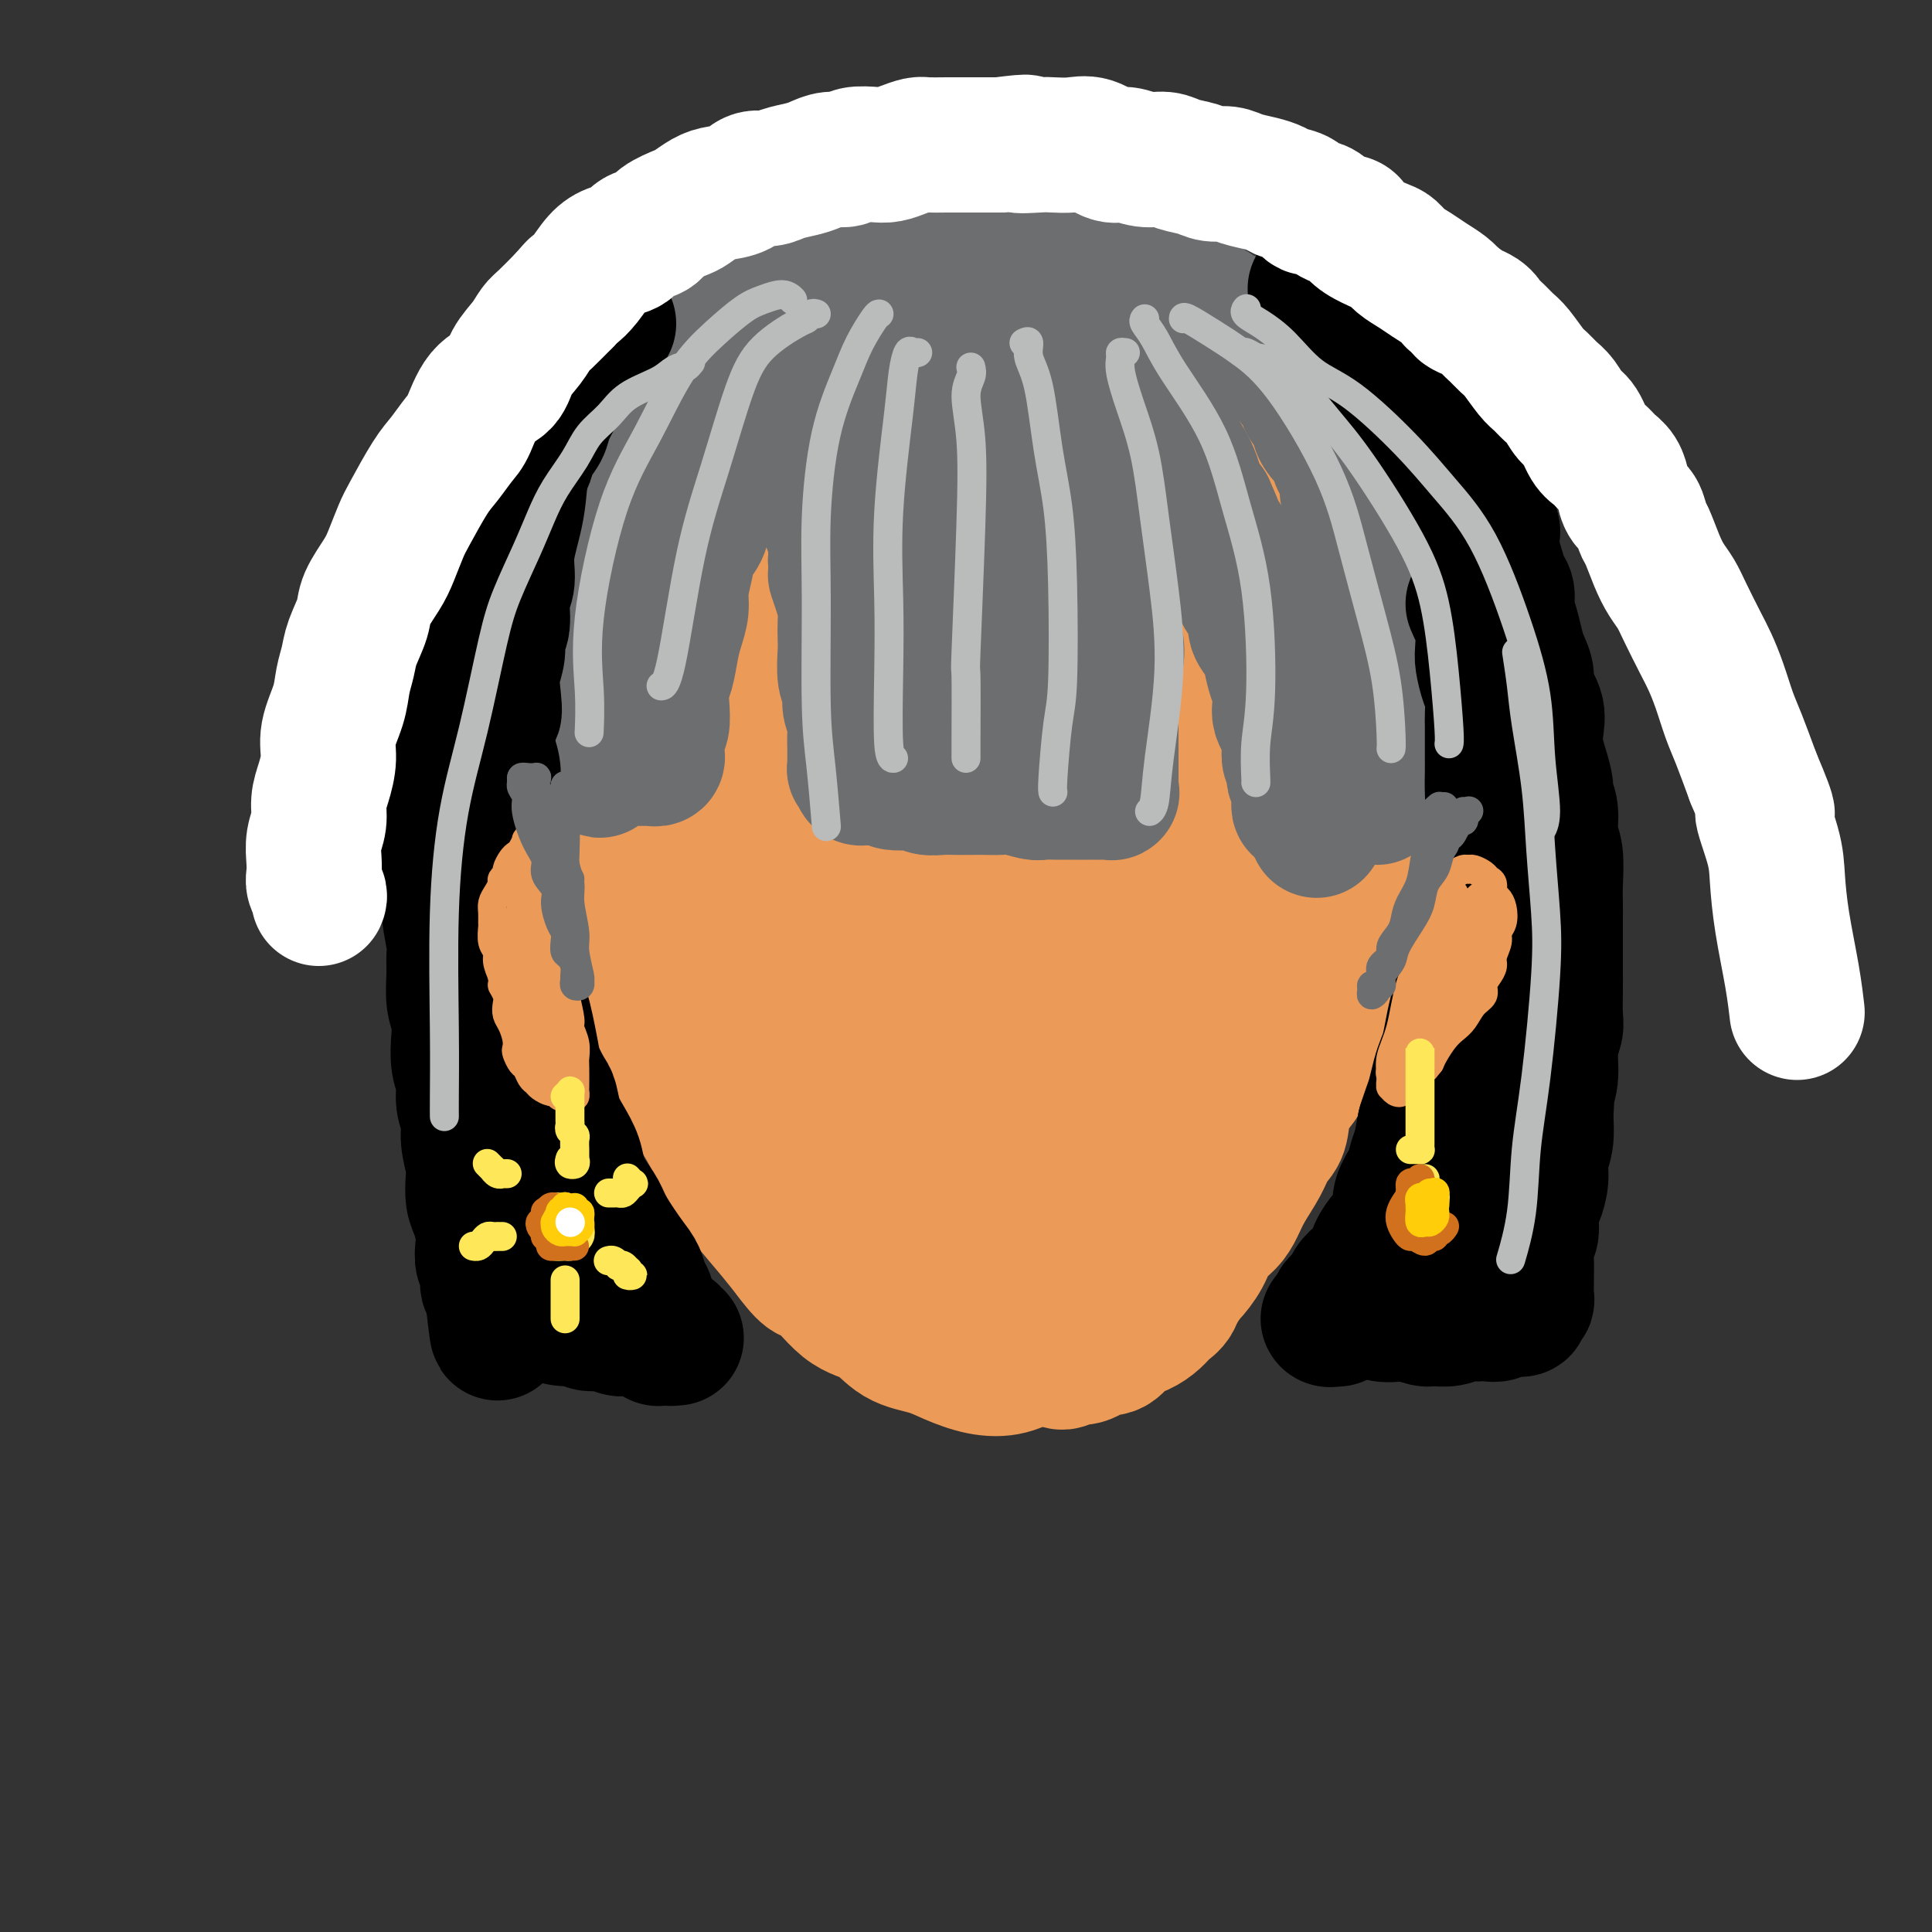
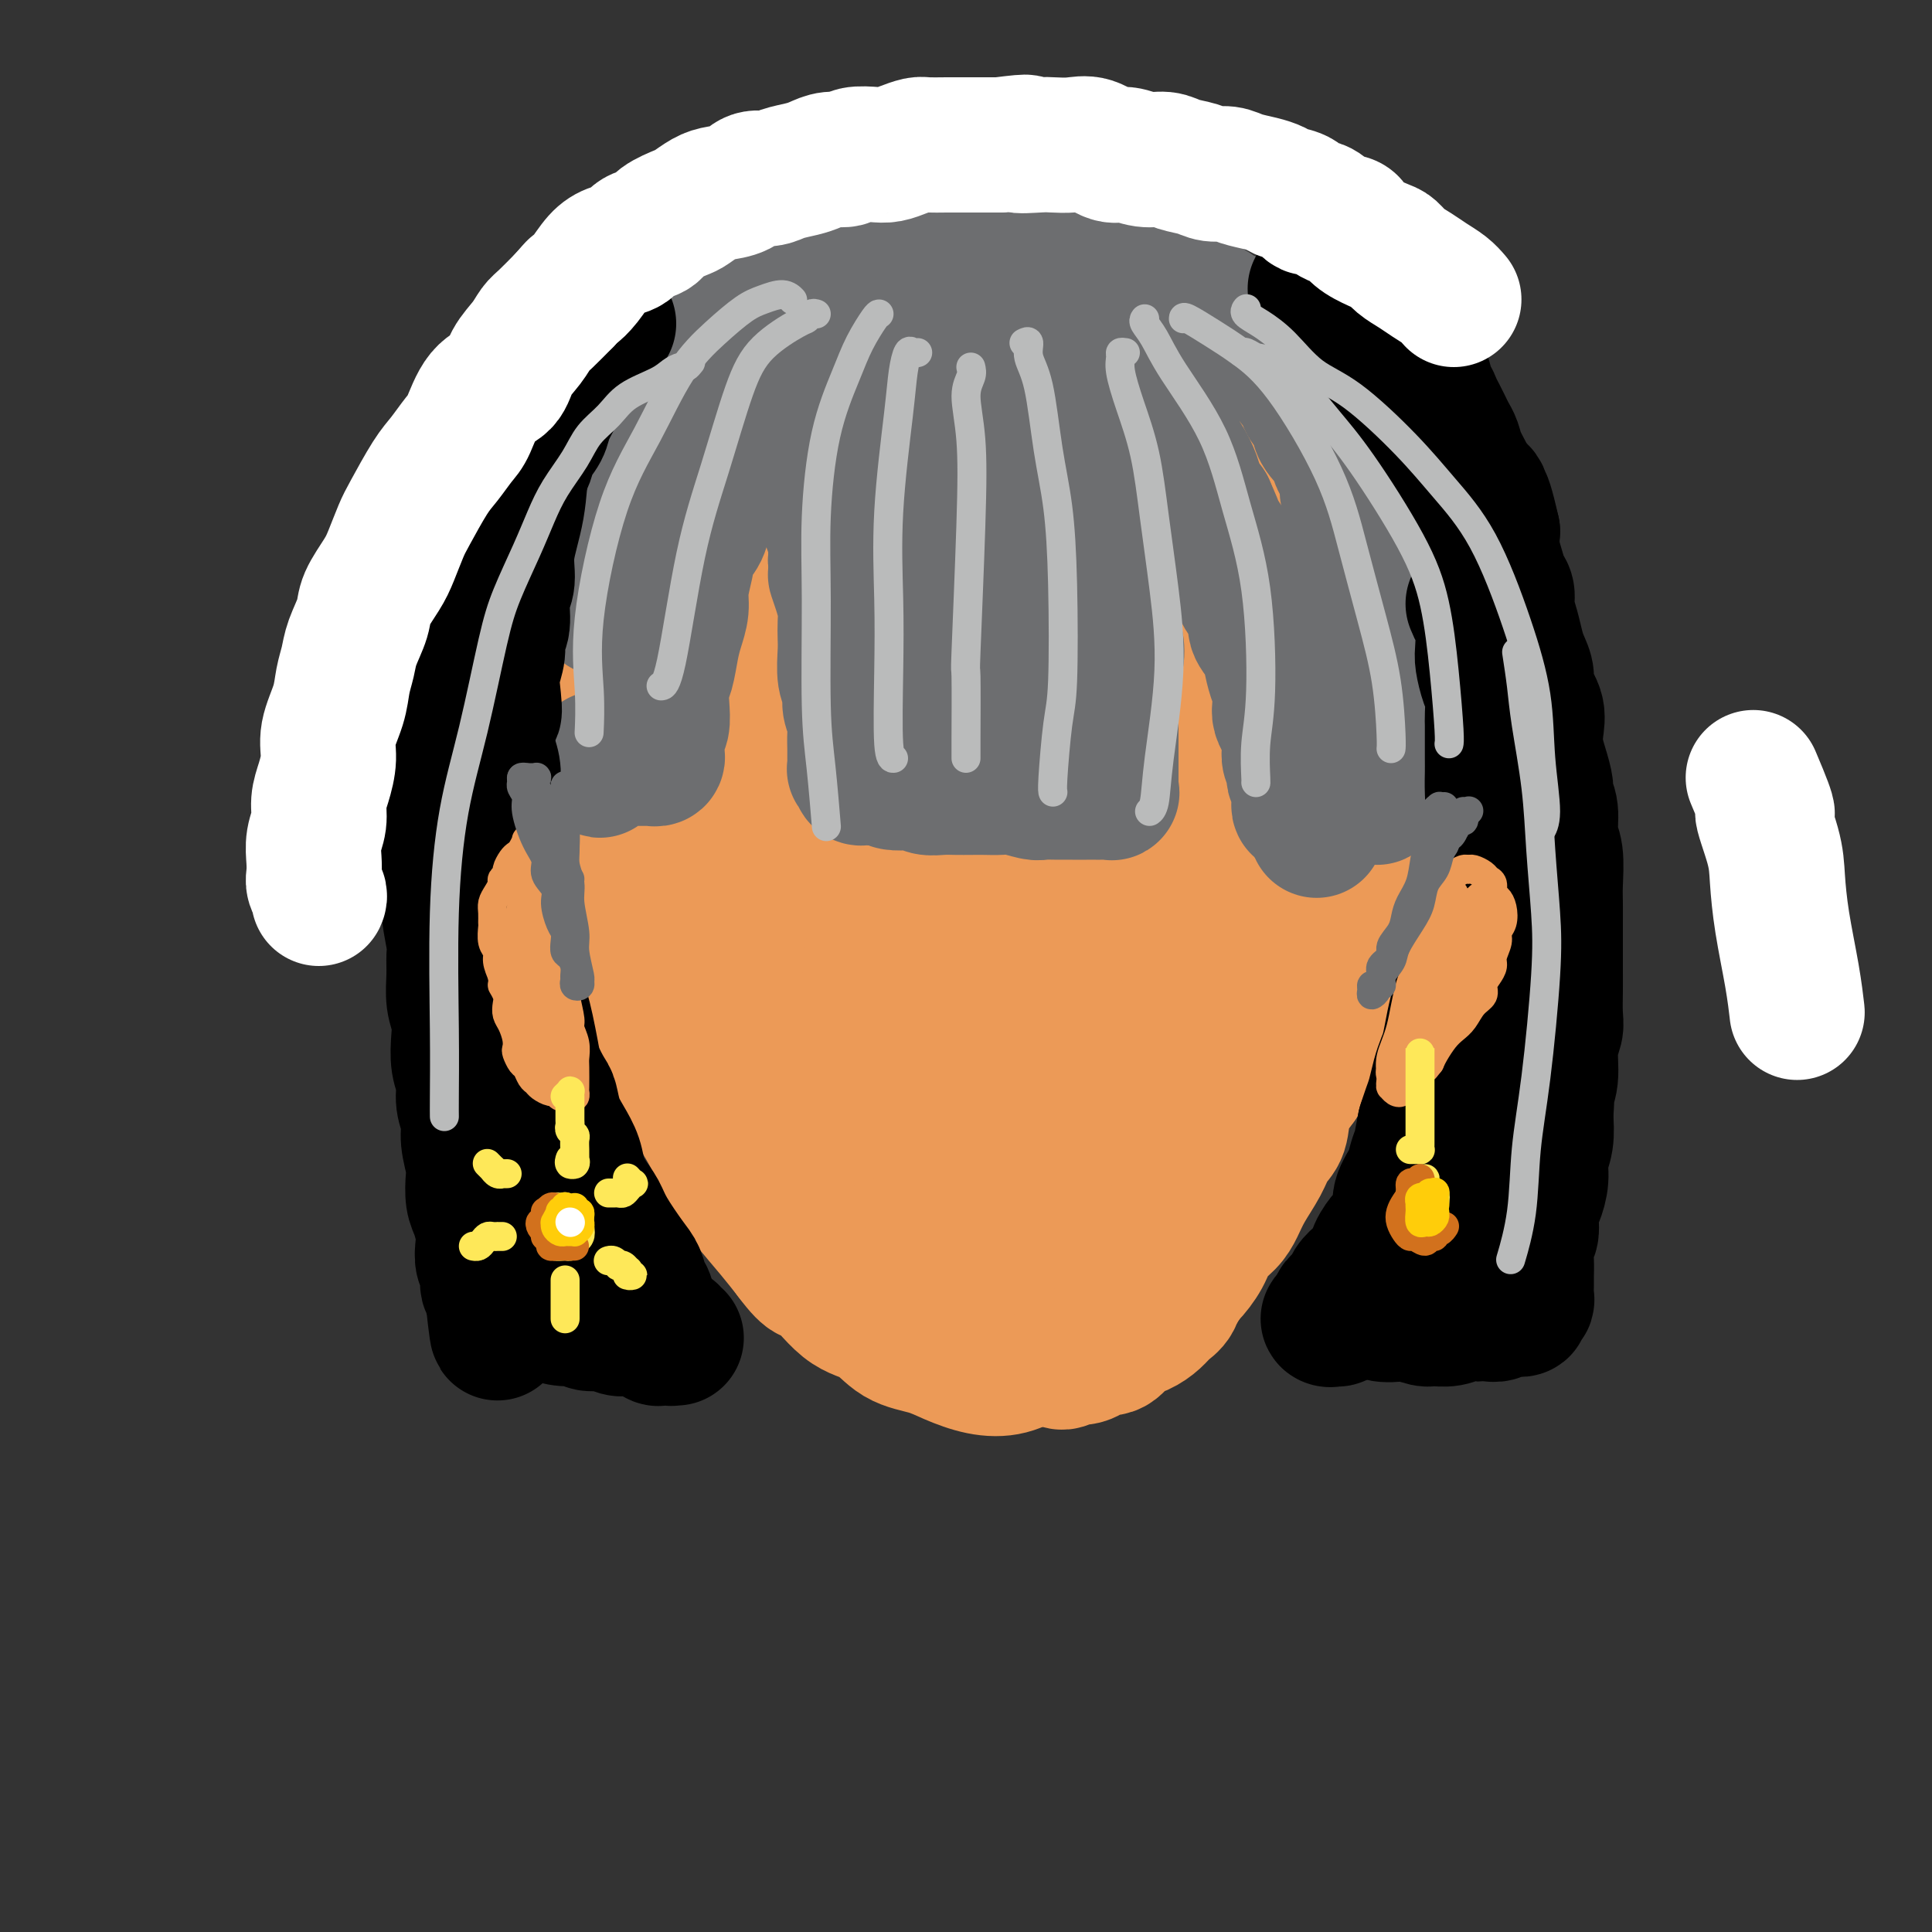
<svg xmlns="http://www.w3.org/2000/svg" viewBox="0 0 400 400" version="1.1">
  <rect x="0" y="0" width="400" height="400" fill="#333333" stroke="none" />
  <g fill="none" stroke="#EC9A57" stroke-width="28" stroke-linecap="round" stroke-linejoin="round">
    <path d="M133,118c0.423,0.297 0.845,0.593 1,1c0.155,0.407 0.041,0.923 0,1c-0.041,0.077 -0.011,-0.286 0,0c0.011,0.286 0.003,1.220 0,2c-0.003,0.780 -0.001,1.405 0,2c0.001,0.595 0.000,1.161 0,2c-0.000,0.839 -0.000,1.953 0,3c0.000,1.047 0.000,2.027 0,3c-0.000,0.973 -0.000,1.939 0,3c0.000,1.061 0.000,2.216 0,3c-0.000,0.784 -0.000,1.197 0,2c0.000,0.803 0.000,1.995 0,3c-0.000,1.005 -0.001,1.823 0,3c0.001,1.177 0.004,2.712 0,4c-0.004,1.288 -0.016,2.327 0,3c0.016,0.673 0.061,0.980 0,2c-0.061,1.020 -0.228,2.753 0,4c0.228,1.247 0.850,2.009 1,3c0.150,0.991 -0.171,2.213 0,3c0.171,0.787 0.833,1.141 1,2c0.167,0.859 -0.162,2.224 0,3c0.162,0.776 0.814,0.963 1,2c0.186,1.037 -0.095,2.924 0,4c0.095,1.076 0.564,1.340 1,2c0.436,0.660 0.839,1.717 1,3c0.161,1.283 0.082,2.791 0,4c-0.082,1.209 -0.166,2.118 0,3c0.166,0.882 0.583,1.738 1,3c0.417,1.262 0.833,2.932 1,4c0.167,1.068 0.083,1.534 0,2" />
    <path d="M141,197c1.263,6.331 0.919,3.160 1,3c0.081,-0.160 0.585,2.692 1,4c0.415,1.308 0.740,1.074 1,2c0.260,0.926 0.455,3.013 1,4c0.545,0.987 1.441,0.873 2,2c0.559,1.127 0.783,3.493 1,5c0.217,1.507 0.428,2.154 1,3c0.572,0.846 1.505,1.892 2,3c0.495,1.108 0.551,2.277 1,3c0.449,0.723 1.290,0.999 2,2c0.710,1.001 1.287,2.728 2,4c0.713,1.272 1.561,2.088 2,3c0.439,0.912 0.470,1.920 1,3c0.530,1.080 1.560,2.232 2,3c0.440,0.768 0.292,1.150 1,2c0.708,0.850 2.273,2.167 3,3c0.727,0.833 0.618,1.183 1,2c0.382,0.817 1.257,2.102 2,3c0.743,0.898 1.354,1.409 2,2c0.646,0.591 1.327,1.260 2,2c0.673,0.740 1.338,1.549 2,2c0.662,0.451 1.322,0.543 2,1c0.678,0.457 1.375,1.278 2,2c0.625,0.722 1.177,1.344 2,2c0.823,0.656 1.918,1.346 3,2c1.082,0.654 2.152,1.274 3,2c0.848,0.726 1.476,1.559 2,2c0.524,0.441 0.945,0.489 2,1c1.055,0.511 2.746,1.484 4,2c1.254,0.516 2.073,0.576 3,1c0.927,0.424 1.964,1.212 3,2" />
    <path d="M200,274c5.242,3.654 2.348,1.290 2,1c-0.348,-0.290 1.849,1.495 3,2c1.151,0.505 1.257,-0.269 2,0c0.743,0.269 2.124,1.579 3,2c0.876,0.421 1.246,-0.049 2,0c0.754,0.049 1.892,0.616 3,1c1.108,0.384 2.185,0.584 3,1c0.815,0.416 1.368,1.050 2,1c0.632,-0.050 1.341,-0.782 2,-1c0.659,-0.218 1.266,0.078 2,0c0.734,-0.078 1.596,-0.532 2,-1c0.404,-0.468 0.352,-0.951 1,-1c0.648,-0.049 1.998,0.335 3,0c1.002,-0.335 1.658,-1.388 2,-2c0.342,-0.612 0.372,-0.782 1,-1c0.628,-0.218 1.855,-0.485 3,-1c1.145,-0.515 2.206,-1.277 3,-2c0.794,-0.723 1.319,-1.407 2,-2c0.681,-0.593 1.518,-1.096 2,-2c0.482,-0.904 0.608,-2.209 1,-3c0.392,-0.791 1.050,-1.068 2,-2c0.950,-0.932 2.193,-2.520 3,-4c0.807,-1.480 1.179,-2.853 2,-4c0.821,-1.147 2.092,-2.068 3,-3c0.908,-0.932 1.452,-1.875 2,-3c0.548,-1.125 1.101,-2.432 2,-4c0.899,-1.568 2.144,-3.398 3,-5c0.856,-1.602 1.322,-2.976 2,-4c0.678,-1.024 1.567,-1.699 2,-3c0.433,-1.301 0.409,-3.229 1,-5c0.591,-1.771 1.795,-3.386 3,-5" />
    <path d="M269,224c4.841,-8.073 1.944,-3.755 1,-3c-0.944,0.755 0.065,-2.052 1,-4c0.935,-1.948 1.795,-3.038 2,-4c0.205,-0.962 -0.243,-1.798 0,-3c0.243,-1.202 1.179,-2.771 2,-5c0.821,-2.229 1.527,-5.118 2,-7c0.473,-1.882 0.714,-2.757 1,-4c0.286,-1.243 0.616,-2.856 1,-5c0.384,-2.144 0.822,-4.821 1,-7c0.178,-2.179 0.098,-3.861 0,-6c-0.098,-2.139 -0.212,-4.735 0,-7c0.212,-2.265 0.751,-4.201 1,-6c0.249,-1.799 0.207,-3.463 0,-5c-0.207,-1.537 -0.581,-2.948 -1,-5c-0.419,-2.052 -0.885,-4.746 -1,-7c-0.115,-2.254 0.120,-4.070 0,-6c-0.120,-1.930 -0.594,-3.976 -1,-6c-0.406,-2.024 -0.744,-4.026 -1,-6c-0.256,-1.974 -0.432,-3.919 -1,-6c-0.568,-2.081 -1.529,-4.299 -2,-6c-0.471,-1.701 -0.452,-2.885 -1,-4c-0.548,-1.115 -1.664,-2.160 -2,-3c-0.336,-0.840 0.107,-1.476 0,-2c-0.107,-0.524 -0.763,-0.937 -1,-1c-0.237,-0.063 -0.055,0.225 0,1c0.055,0.775 -0.018,2.039 0,4c0.018,1.961 0.126,4.619 0,9c-0.126,4.381 -0.487,10.483 -1,16c-0.513,5.517 -1.176,10.447 -2,16c-0.824,5.553 -1.807,11.729 -3,18c-1.193,6.271 -2.597,12.635 -4,19" />
    <path d="M260,189c-2.072,10.610 -2.751,10.636 -4,15c-1.249,4.364 -3.066,13.066 -4,18c-0.934,4.934 -0.984,6.099 -1,8c-0.016,1.901 0.003,4.538 0,6c-0.003,1.462 -0.029,1.748 0,2c0.029,0.252 0.112,0.471 0,-1c-0.112,-1.471 -0.421,-4.632 -1,-9c-0.579,-4.368 -1.429,-9.943 -2,-16c-0.571,-6.057 -0.862,-12.596 -1,-19c-0.138,-6.404 -0.123,-12.673 0,-19c0.123,-6.327 0.354,-12.713 0,-17c-0.354,-4.287 -1.294,-6.475 -2,-8c-0.706,-1.525 -1.177,-2.387 -2,-3c-0.823,-0.613 -1.996,-0.979 -3,0c-1.004,0.979 -1.838,3.301 -3,7c-1.162,3.699 -2.651,8.775 -5,19c-2.349,10.225 -5.557,25.598 -8,37c-2.443,11.402 -4.122,18.833 -5,25c-0.878,6.167 -0.957,11.070 -1,15c-0.043,3.930 -0.051,6.888 0,8c0.051,1.112 0.161,0.380 0,-1c-0.161,-1.380 -0.592,-3.406 -1,-7c-0.408,-3.594 -0.792,-8.755 -2,-15c-1.208,-6.245 -3.238,-13.574 -5,-21c-1.762,-7.426 -3.254,-14.949 -5,-24c-1.746,-9.051 -3.746,-19.630 -5,-26c-1.254,-6.370 -1.761,-8.530 -3,-11c-1.239,-2.470 -3.208,-5.250 -5,-6c-1.792,-0.750 -3.405,0.529 -5,3c-1.595,2.471 -3.170,6.135 -4,12c-0.830,5.865 -0.915,13.933 -1,22" />
    <path d="M182,183c-0.368,8.475 -0.789,18.664 -1,27c-0.211,8.336 -0.211,14.819 0,20c0.211,5.181 0.632,9.061 1,11c0.368,1.939 0.684,1.936 1,1c0.316,-0.936 0.633,-2.804 0,-6c-0.633,-3.196 -2.214,-7.719 -4,-13c-1.786,-5.281 -3.776,-11.319 -6,-20c-2.224,-8.681 -4.681,-20.003 -6,-28c-1.319,-7.997 -1.499,-12.667 -2,-17c-0.501,-4.333 -1.325,-8.328 -2,-12c-0.675,-3.672 -1.203,-7.022 -2,-10c-0.797,-2.978 -1.863,-5.583 -3,-9c-1.137,-3.417 -2.344,-7.647 -3,-10c-0.656,-2.353 -0.761,-2.829 -1,-3c-0.239,-0.171 -0.613,-0.039 -1,0c-0.387,0.039 -0.787,-0.017 -1,0c-0.213,0.017 -0.239,0.106 0,2c0.239,1.894 0.741,5.593 1,10c0.259,4.407 0.274,9.521 0,15c-0.274,5.479 -0.837,11.324 -1,16c-0.163,4.676 0.072,8.182 0,11c-0.072,2.818 -0.453,4.946 -1,6c-0.547,1.054 -1.261,1.033 -2,0c-0.739,-1.033 -1.505,-3.079 -3,-6c-1.495,-2.921 -3.720,-6.717 -5,-11c-1.280,-4.283 -1.614,-9.054 -2,-15c-0.386,-5.946 -0.824,-13.066 -1,-18c-0.176,-4.934 -0.088,-7.683 0,-10c0.088,-2.317 0.178,-4.201 0,-6c-0.178,-1.799 -0.622,-3.514 -1,-5c-0.378,-1.486 -0.689,-2.743 -1,-4" />
    <path d="M136,99c-0.997,-9.196 -0.988,-3.187 -1,-1c-0.012,2.187 -0.045,0.551 0,0c0.045,-0.551 0.166,-0.017 0,1c-0.166,1.017 -0.621,2.517 -1,4c-0.379,1.483 -0.683,2.947 -1,4c-0.317,1.053 -0.648,1.694 -1,3c-0.352,1.306 -0.725,3.278 -1,5c-0.275,1.722 -0.452,3.194 -1,5c-0.548,1.806 -1.467,3.945 -2,6c-0.533,2.055 -0.679,4.024 -1,6c-0.321,1.976 -0.815,3.959 -1,6c-0.185,2.041 -0.060,4.141 0,6c0.060,1.859 0.054,3.478 0,5c-0.054,1.522 -0.155,2.947 0,5c0.155,2.053 0.566,4.733 1,7c0.434,2.267 0.890,4.120 1,6c0.110,1.880 -0.126,3.785 0,6c0.126,2.215 0.615,4.739 1,7c0.385,2.261 0.665,4.259 1,6c0.335,1.741 0.725,3.224 1,5c0.275,1.776 0.434,3.846 1,6c0.566,2.154 1.539,4.391 2,6c0.461,1.609 0.408,2.591 1,5c0.592,2.409 1.827,6.247 3,9c1.173,2.753 2.283,4.422 3,6c0.717,1.578 1.041,3.065 2,5c0.959,1.935 2.553,4.320 4,7c1.447,2.680 2.749,5.657 4,8c1.251,2.343 2.452,4.054 4,6c1.548,1.946 3.442,4.127 5,6c1.558,1.873 2.779,3.436 4,5" />
    <path d="M164,260c4.099,5.525 3.845,3.339 5,4c1.155,0.661 3.717,4.169 6,6c2.283,1.831 4.286,1.986 6,3c1.714,1.014 3.139,2.886 5,4c1.861,1.114 4.156,1.468 6,2c1.844,0.532 3.235,1.240 5,2c1.765,0.760 3.902,1.572 6,2c2.098,0.428 4.156,0.474 6,0c1.844,-0.474 3.476,-1.466 5,-2c1.524,-0.534 2.942,-0.609 5,-1c2.058,-0.391 4.757,-1.098 7,-2c2.243,-0.902 4.032,-1.997 6,-3c1.968,-1.003 4.115,-1.913 6,-3c1.885,-1.087 3.506,-2.352 5,-4c1.494,-1.648 2.860,-3.678 4,-7c1.140,-3.322 2.054,-7.935 3,-12c0.946,-4.065 1.924,-7.581 3,-11c1.076,-3.419 2.251,-6.743 3,-9c0.749,-2.257 1.071,-3.449 1,-5c-0.071,-1.551 -0.536,-3.461 -1,-5c-0.464,-1.539 -0.929,-2.708 -2,-4c-1.071,-1.292 -2.750,-2.707 -4,-4c-1.250,-1.293 -2.072,-2.463 -3,-3c-0.928,-0.537 -1.961,-0.439 -3,0c-1.039,0.439 -2.084,1.221 -4,3c-1.916,1.779 -4.704,4.556 -7,7c-2.296,2.444 -4.099,4.555 -6,7c-1.901,2.445 -3.901,5.222 -6,9c-2.099,3.778 -4.296,8.556 -6,12c-1.704,3.444 -2.915,5.556 -4,7c-1.085,1.444 -2.042,2.222 -3,3" />
    <path d="M208,256c-3.073,5.044 -1.256,2.153 -1,0c0.256,-2.153 -1.050,-3.567 -2,-6c-0.950,-2.433 -1.543,-5.883 -2,-12c-0.457,-6.117 -0.777,-14.900 -1,-21c-0.223,-6.100 -0.350,-9.516 0,-12c0.350,-2.484 1.176,-4.036 1,-5c-0.176,-0.964 -1.354,-1.342 -2,0c-0.646,1.342 -0.759,4.403 -1,8c-0.241,3.597 -0.610,7.730 -1,13c-0.390,5.270 -0.800,11.677 -1,17c-0.200,5.323 -0.190,9.562 0,13c0.190,3.438 0.559,6.073 1,7c0.441,0.927 0.953,0.144 1,-1c0.047,-1.144 -0.373,-2.648 -1,-6c-0.627,-3.352 -1.462,-8.551 -3,-14c-1.538,-5.449 -3.777,-11.148 -6,-17c-2.223,-5.852 -4.428,-11.856 -6,-16c-1.572,-4.144 -2.512,-6.427 -3,-7c-0.488,-0.573 -0.525,0.564 0,3c0.525,2.436 1.614,6.170 3,11c1.386,4.830 3.071,10.756 6,17c2.929,6.244 7.102,12.807 11,17c3.898,4.193 7.521,6.017 11,7c3.479,0.983 6.814,1.124 10,0c3.186,-1.124 6.222,-3.513 9,-7c2.778,-3.487 5.296,-8.074 7,-13c1.704,-4.926 2.592,-10.193 3,-20c0.408,-9.807 0.336,-24.154 0,-35c-0.336,-10.846 -0.937,-18.189 -2,-25c-1.063,-6.811 -2.590,-13.089 -4,-17c-1.410,-3.911 -2.705,-5.456 -4,-7" />
    <path d="M231,128c-2.663,-3.430 -5.321,-0.007 -8,3c-2.679,3.007 -5.379,5.596 -8,11c-2.621,5.404 -5.162,13.622 -7,23c-1.838,9.378 -2.975,19.916 -4,30c-1.025,10.084 -1.940,19.714 -1,28c0.940,8.286 3.735,15.228 6,18c2.265,2.772 4.000,1.374 6,0c2.000,-1.374 4.266,-2.724 5,-8c0.734,-5.276 -0.065,-14.478 -1,-23c-0.935,-8.522 -2.007,-16.365 -4,-25c-1.993,-8.635 -4.908,-18.061 -8,-28c-3.092,-9.939 -6.360,-20.392 -10,-29c-3.640,-8.608 -7.651,-15.370 -11,-19c-3.349,-3.630 -6.035,-4.129 -9,-4c-2.965,0.129 -6.207,0.885 -10,7c-3.793,6.115 -8.137,17.589 -11,28c-2.863,10.411 -4.246,19.758 -5,30c-0.754,10.242 -0.879,21.377 1,32c1.879,10.623 5.761,20.732 9,26c3.239,5.268 5.834,5.695 9,5c3.166,-0.695 6.902,-2.514 10,-5c3.098,-2.486 5.558,-5.641 7,-11c1.442,-5.359 1.867,-12.923 2,-20c0.133,-7.077 -0.027,-13.668 -1,-24c-0.973,-10.332 -2.760,-24.406 -4,-34c-1.240,-9.594 -1.932,-14.710 -3,-19c-1.068,-4.290 -2.513,-7.755 -4,-10c-1.487,-2.245 -3.017,-3.272 -6,-3c-2.983,0.272 -7.418,1.842 -11,4c-3.582,2.158 -6.309,4.902 -8,9c-1.691,4.098 -2.345,9.549 -3,15" />
-     <path d="M149,135c-0.199,5.521 0.804,11.822 2,18c1.196,6.178 2.583,12.231 6,17c3.417,4.769 8.862,8.253 14,10c5.138,1.747 9.968,1.756 15,1c5.032,-0.756 10.267,-2.279 15,-4c4.733,-1.721 8.963,-3.642 14,-8c5.037,-4.358 10.879,-11.155 15,-17c4.121,-5.845 6.519,-10.739 9,-16c2.481,-5.261 5.043,-10.887 6,-16c0.957,-5.113 0.307,-9.711 0,-13c-0.307,-3.289 -0.273,-5.270 -2,-6c-1.727,-0.730 -5.216,-0.210 -8,1c-2.784,1.210 -4.865,3.111 -7,6c-2.135,2.889 -4.325,6.767 -6,12c-1.675,5.233 -2.836,11.821 -3,18c-0.164,6.179 0.669,11.948 3,18c2.331,6.052 6.162,12.387 10,16c3.838,3.613 7.685,4.503 11,4c3.315,-0.503 6.099,-2.400 9,-4c2.901,-1.600 5.921,-2.904 8,-7c2.079,-4.096 3.219,-10.984 3,-17c-0.219,-6.016 -1.798,-11.159 -4,-16c-2.202,-4.841 -5.028,-9.381 -8,-13c-2.972,-3.619 -6.091,-6.318 -10,-8c-3.909,-1.682 -8.610,-2.345 -13,-3c-4.390,-0.655 -8.470,-1.300 -15,-2c-6.530,-0.700 -15.509,-1.456 -22,-2c-6.491,-0.544 -10.492,-0.878 -14,-1c-3.508,-0.122 -6.521,-0.033 -9,0c-2.479,0.033 -4.422,0.009 -5,0c-0.578,-0.009 0.211,-0.005 1,0" />
    <path d="M164,103c-11.703,-0.844 -2.459,1.046 3,2c5.459,0.954 7.134,0.973 10,2c2.866,1.027 6.923,3.062 11,5c4.077,1.938 8.173,3.778 13,6c4.827,2.222 10.385,4.824 14,6c3.615,1.176 5.288,0.925 7,1c1.712,0.075 3.463,0.477 3,0c-0.463,-0.477 -3.141,-1.833 -6,-3c-2.859,-1.167 -5.899,-2.145 -10,-4c-4.101,-1.855 -9.263,-4.587 -15,-7c-5.737,-2.413 -12.049,-4.506 -17,-6c-4.951,-1.494 -8.541,-2.390 -12,-3c-3.459,-0.610 -6.787,-0.933 -9,-1c-2.213,-0.067 -3.312,0.123 -4,0c-0.688,-0.123 -0.965,-0.558 0,-1c0.965,-0.442 3.174,-0.889 6,-1c2.826,-0.111 6.271,0.115 10,0c3.729,-0.115 7.741,-0.570 14,0c6.259,0.570 14.764,2.164 21,3c6.236,0.836 10.204,0.914 14,1c3.796,0.086 7.421,0.179 11,0c3.579,-0.179 7.114,-0.630 9,-1c1.886,-0.370 2.125,-0.658 2,-1c-0.125,-0.342 -0.614,-0.737 -2,-1c-1.386,-0.263 -3.670,-0.392 -7,-1c-3.330,-0.608 -7.705,-1.693 -12,-2c-4.295,-0.307 -8.510,0.164 -13,0c-4.490,-0.164 -9.255,-0.961 -15,-2c-5.745,-1.039 -12.470,-2.318 -17,-3c-4.530,-0.682 -6.866,-0.766 -9,-1c-2.134,-0.234 -4.067,-0.617 -6,-1" />
    <path d="M158,90c-12.706,-1.867 -4.969,-0.534 -2,0c2.969,0.534 1.172,0.269 1,0c-0.172,-0.269 1.281,-0.543 3,0c1.719,0.543 3.704,1.901 7,3c3.296,1.099 7.904,1.939 12,3c4.096,1.061 7.680,2.344 14,3c6.320,0.656 15.377,0.686 22,1c6.623,0.314 10.813,0.914 15,1c4.187,0.086 8.373,-0.341 13,-1c4.627,-0.659 9.696,-1.550 13,-2c3.304,-0.450 4.844,-0.460 6,-1c1.156,-0.540 1.929,-1.612 2,-2c0.071,-0.388 -0.560,-0.093 -2,0c-1.440,0.093 -3.690,-0.017 -6,0c-2.310,0.017 -4.681,0.159 -9,1c-4.319,0.841 -10.586,2.380 -15,4c-4.414,1.620 -6.975,3.320 -8,4c-1.025,0.680 -0.512,0.340 0,0" />
  </g>
  <g fill="none" stroke="#6D6E70" stroke-width="28" stroke-linecap="round" stroke-linejoin="round">
    <path d="M145,57c0.121,0.446 0.242,0.893 0,1c-0.242,0.107 -0.847,-0.124 -1,0c-0.153,0.124 0.147,0.604 0,1c-0.147,0.396 -0.741,0.707 -1,1c-0.259,0.293 -0.182,0.566 0,1c0.182,0.434 0.470,1.027 0,2c-0.470,0.973 -1.698,2.325 -2,3c-0.302,0.675 0.321,0.673 0,1c-0.321,0.327 -1.587,0.984 -2,2c-0.413,1.016 0.026,2.393 0,3c-0.026,0.607 -0.519,0.446 -1,1c-0.481,0.554 -0.951,1.824 -1,3c-0.049,1.176 0.324,2.257 0,3c-0.324,0.743 -1.345,1.148 -2,2c-0.655,0.852 -0.945,2.153 -1,3c-0.055,0.847 0.126,1.242 0,2c-0.126,0.758 -0.560,1.879 -1,3c-0.440,1.121 -0.888,2.243 -1,3c-0.112,0.757 0.111,1.150 0,2c-0.111,0.850 -0.555,2.157 -1,3c-0.445,0.843 -0.890,1.222 -1,2c-0.110,0.778 0.115,1.955 0,3c-0.115,1.045 -0.569,1.959 -1,3c-0.431,1.041 -0.837,2.208 -1,3c-0.163,0.792 -0.082,1.208 0,2c0.082,0.792 0.166,1.959 0,3c-0.166,1.041 -0.583,1.956 -1,3c-0.417,1.044 -0.833,2.218 -1,3c-0.167,0.782 -0.083,1.172 0,2c0.083,0.828 0.167,2.094 0,3c-0.167,0.906 -0.583,1.453 -1,2" />
-     <path d="M125,126c-1.332,7.037 -0.161,3.629 0,3c0.161,-0.629 -0.689,1.521 -1,3c-0.311,1.479 -0.083,2.287 0,3c0.083,0.713 0.022,1.331 0,2c-0.022,0.669 -0.006,1.389 0,2c0.006,0.611 0.002,1.113 0,2c-0.002,0.887 -0.000,2.160 0,3c0.000,0.840 0.000,1.247 0,2c-0.000,0.753 -0.000,1.851 0,3c0.000,1.149 0.000,2.350 0,3c-0.000,0.650 -0.000,0.751 0,1c0.000,0.249 0.000,0.646 0,1c-0.000,0.354 -0.000,0.666 0,1c0.000,0.334 0.000,0.692 0,1c-0.000,0.308 -0.000,0.566 0,1c0.000,0.434 0.000,1.044 0,1c-0.000,-0.044 -0.000,-0.743 0,-1c0.000,-0.257 0.000,-0.074 0,0c-0.000,0.074 -0.000,0.037 0,0" />
    <path d="M124,157c0.002,4.796 0.506,1.285 1,0c0.494,-1.285 0.976,-0.344 1,0c0.024,0.344 -0.412,0.092 0,0c0.412,-0.092 1.672,-0.025 2,0c0.328,0.025 -0.277,0.007 0,0c0.277,-0.007 1.437,-0.002 2,0c0.563,0.002 0.528,0.000 1,0c0.472,-0.000 1.451,0.001 2,0c0.549,-0.001 0.669,-0.004 1,0c0.331,0.004 0.874,0.014 1,0c0.126,-0.014 -0.163,-0.052 0,0c0.163,0.052 0.780,0.195 1,0c0.220,-0.195 0.045,-0.729 0,-1c-0.045,-0.271 0.040,-0.278 0,-1c-0.040,-0.722 -0.204,-2.158 0,-3c0.204,-0.842 0.776,-1.089 1,-2c0.224,-0.911 0.101,-2.487 0,-4c-0.101,-1.513 -0.181,-2.964 0,-4c0.181,-1.036 0.622,-1.658 1,-3c0.378,-1.342 0.693,-3.405 1,-5c0.307,-1.595 0.606,-2.724 1,-4c0.394,-1.276 0.883,-2.700 1,-4c0.117,-1.300 -0.137,-2.476 0,-4c0.137,-1.524 0.667,-3.397 1,-5c0.333,-1.603 0.471,-2.935 1,-4c0.529,-1.065 1.450,-1.864 2,-3c0.550,-1.136 0.729,-2.610 1,-4c0.271,-1.390 0.636,-2.695 1,-4" />
    <path d="M147,102c2.052,-9.081 1.681,-5.283 2,-5c0.319,0.283 1.328,-2.949 2,-5c0.672,-2.051 1.006,-2.923 1,-4c-0.006,-1.077 -0.353,-2.361 0,-4c0.353,-1.639 1.405,-3.633 2,-5c0.595,-1.367 0.734,-2.108 1,-3c0.266,-0.892 0.659,-1.935 1,-3c0.341,-1.065 0.631,-2.152 1,-3c0.369,-0.848 0.816,-1.457 1,-2c0.184,-0.543 0.106,-1.019 0,-1c-0.106,0.019 -0.240,0.532 0,1c0.240,0.468 0.856,0.892 1,1c0.144,0.108 -0.182,-0.099 0,0c0.182,0.099 0.874,0.505 1,1c0.126,0.495 -0.312,1.079 0,2c0.312,0.921 1.375,2.178 2,3c0.625,0.822 0.811,1.209 1,2c0.189,0.791 0.379,1.985 1,3c0.621,1.015 1.672,1.850 2,3c0.328,1.150 -0.067,2.615 0,4c0.067,1.385 0.595,2.691 1,4c0.405,1.309 0.686,2.623 1,4c0.314,1.377 0.662,2.818 1,4c0.338,1.182 0.665,2.104 1,3c0.335,0.896 0.677,1.766 1,3c0.323,1.234 0.625,2.832 1,4c0.375,1.168 0.821,1.905 1,3c0.179,1.095 0.089,2.547 0,4" />
    <path d="M173,116c1.038,5.657 0.135,3.301 0,3c-0.135,-0.301 0.500,1.453 1,3c0.500,1.547 0.865,2.886 1,4c0.135,1.114 0.040,2.002 0,3c-0.040,0.998 -0.026,2.104 0,3c0.026,0.896 0.063,1.580 0,3c-0.063,1.420 -0.227,3.576 0,5c0.227,1.424 0.846,2.114 1,3c0.154,0.886 -0.155,1.966 0,3c0.155,1.034 0.774,2.022 1,3c0.226,0.978 0.060,1.947 0,3c-0.060,1.053 -0.012,2.190 0,3c0.012,0.810 -0.011,1.291 0,2c0.011,0.709 0.054,1.644 0,2c-0.054,0.356 -0.207,0.134 0,0c0.207,-0.134 0.773,-0.179 1,0c0.227,0.179 0.117,0.584 0,1c-0.117,0.416 -0.239,0.844 0,1c0.239,0.156 0.840,0.042 1,0c0.160,-0.042 -0.122,-0.011 0,0c0.122,0.011 0.648,0.003 1,0c0.352,-0.003 0.529,-0.001 1,0c0.471,0.001 1.235,0.000 2,0" />
    <path d="M183,161c1.226,0.532 1.290,0.860 2,1c0.710,0.140 2.066,0.090 3,0c0.934,-0.090 1.446,-0.220 2,0c0.554,0.220 1.148,0.791 2,1c0.852,0.209 1.961,0.056 3,0c1.039,-0.056 2.009,-0.016 3,0c0.991,0.016 2.002,0.008 3,0c0.998,-0.008 1.982,-0.016 3,0c1.018,0.016 2.072,0.057 3,0c0.928,-0.057 1.732,-0.211 3,0c1.268,0.211 3.001,0.789 4,1c0.999,0.211 1.266,0.057 2,0c0.734,-0.057 1.936,-0.015 3,0c1.064,0.015 1.991,0.004 3,0c1.009,-0.004 2.098,0.000 3,0c0.902,-0.000 1.615,-0.004 2,0c0.385,0.004 0.443,0.017 1,0c0.557,-0.017 1.613,-0.062 2,0c0.387,0.062 0.104,0.232 0,0c-0.104,-0.232 -0.028,-0.867 0,-1c0.028,-0.133 0.007,0.236 0,0c-0.007,-0.236 -0.002,-1.077 0,-2c0.002,-0.923 0.001,-1.930 0,-3c-0.001,-1.070 -0.000,-2.204 0,-3c0.000,-0.796 0.000,-1.253 0,-2c-0.000,-0.747 -0.000,-1.785 0,-3c0.000,-1.215 0.000,-2.608 0,-4" />
    <path d="M230,146c0.253,-3.440 -0.114,-3.039 0,-4c0.114,-0.961 0.710,-3.284 1,-5c0.290,-1.716 0.273,-2.823 0,-4c-0.273,-1.177 -0.801,-2.423 -1,-4c-0.199,-1.577 -0.067,-3.487 0,-5c0.067,-1.513 0.069,-2.631 0,-4c-0.069,-1.369 -0.211,-2.990 0,-5c0.211,-2.010 0.773,-4.408 1,-6c0.227,-1.592 0.117,-2.376 0,-4c-0.117,-1.624 -0.242,-4.087 0,-6c0.242,-1.913 0.849,-3.275 1,-5c0.151,-1.725 -0.155,-3.813 0,-6c0.155,-2.187 0.773,-4.474 1,-6c0.227,-1.526 0.065,-2.290 0,-3c-0.065,-0.710 -0.032,-1.366 0,-2c0.032,-0.634 0.063,-1.245 0,-2c-0.063,-0.755 -0.220,-1.652 0,-2c0.220,-0.348 0.818,-0.145 1,0c0.182,0.145 -0.051,0.232 0,0c0.051,-0.232 0.385,-0.783 1,0c0.615,0.783 1.512,2.898 2,4c0.488,1.102 0.567,1.189 1,2c0.433,0.811 1.219,2.345 2,4c0.781,1.655 1.556,3.429 2,5c0.444,1.571 0.555,2.937 1,4c0.445,1.063 1.222,1.821 2,3c0.778,1.179 1.556,2.779 2,4c0.444,1.221 0.556,2.063 1,3c0.444,0.937 1.222,1.968 2,3" />
    <path d="M250,105c2.666,5.936 1.830,4.776 2,5c0.170,0.224 1.346,1.830 2,3c0.654,1.170 0.786,1.902 1,3c0.214,1.098 0.509,2.562 1,4c0.491,1.438 1.178,2.848 2,4c0.822,1.152 1.778,2.044 2,3c0.222,0.956 -0.291,1.974 0,3c0.291,1.026 1.385,2.060 2,3c0.615,0.940 0.753,1.785 1,3c0.247,1.215 0.605,2.801 1,4c0.395,1.199 0.828,2.013 1,3c0.172,0.987 0.085,2.147 0,3c-0.085,0.853 -0.166,1.397 0,2c0.166,0.603 0.579,1.263 1,2c0.421,0.737 0.848,1.549 1,2c0.152,0.451 0.027,0.541 0,1c-0.027,0.459 0.044,1.289 0,2c-0.044,0.711 -0.204,1.304 0,2c0.204,0.696 0.773,1.495 1,2c0.227,0.505 0.113,0.718 0,1c-0.113,0.282 -0.227,0.635 0,1c0.227,0.365 0.793,0.742 1,1c0.207,0.258 0.055,0.399 0,1c-0.055,0.601 -0.012,1.664 0,2c0.012,0.336 -0.008,-0.054 0,0c0.008,0.054 0.043,0.550 0,1c-0.043,0.450 -0.166,0.852 0,1c0.166,0.148 0.619,0.042 1,0c0.381,-0.042 0.691,-0.021 1,0" />
    <path d="M271,167c3.203,9.590 0.712,2.566 0,0c-0.712,-2.566 0.357,-0.672 1,0c0.643,0.672 0.860,0.124 1,0c0.140,-0.124 0.204,0.177 1,0c0.796,-0.177 2.325,-0.832 3,-1c0.675,-0.168 0.495,0.151 1,0c0.505,-0.151 1.694,-0.773 2,-1c0.306,-0.227 -0.273,-0.061 0,0c0.273,0.061 1.397,0.016 2,0c0.603,-0.016 0.683,-0.004 1,0c0.317,0.004 0.869,-0.001 1,0c0.131,0.001 -0.161,0.009 0,0c0.161,-0.009 0.775,-0.033 1,0c0.225,0.033 0.060,0.124 0,0c-0.060,-0.124 -0.016,-0.464 0,-1c0.016,-0.536 0.004,-1.270 0,-2c-0.004,-0.730 -0.001,-1.458 0,-2c0.001,-0.542 0.001,-0.897 0,-2c-0.001,-1.103 -0.004,-2.952 0,-4c0.004,-1.048 0.015,-1.295 0,-2c-0.015,-0.705 -0.057,-1.868 0,-3c0.057,-1.132 0.211,-2.232 0,-3c-0.211,-0.768 -0.789,-1.202 -1,-2c-0.211,-0.798 -0.057,-1.960 0,-3c0.057,-1.040 0.015,-1.959 0,-3c-0.015,-1.041 -0.004,-2.203 0,-3c0.004,-0.797 0.001,-1.228 0,-2c-0.001,-0.772 -0.001,-1.886 0,-3" />
    <path d="M284,130c-0.397,-5.773 -0.890,-4.206 -1,-4c-0.110,0.206 0.164,-0.949 0,-2c-0.164,-1.051 -0.766,-1.997 -1,-3c-0.234,-1.003 -0.102,-2.064 0,-3c0.102,-0.936 0.172,-1.749 0,-3c-0.172,-1.251 -0.586,-2.940 -1,-4c-0.414,-1.060 -0.828,-1.490 -1,-2c-0.172,-0.510 -0.101,-1.099 0,-2c0.101,-0.901 0.233,-2.115 0,-3c-0.233,-0.885 -0.832,-1.440 -1,-2c-0.168,-0.560 0.096,-1.123 0,-2c-0.096,-0.877 -0.551,-2.066 -1,-3c-0.449,-0.934 -0.894,-1.611 -1,-2c-0.106,-0.389 0.125,-0.488 0,-1c-0.125,-0.512 -0.606,-1.435 -1,-2c-0.394,-0.565 -0.701,-0.770 -1,-1c-0.299,-0.230 -0.591,-0.484 -1,-1c-0.409,-0.516 -0.936,-1.294 -1,-2c-0.064,-0.706 0.333,-1.340 0,-2c-0.333,-0.660 -1.398,-1.346 -2,-2c-0.602,-0.654 -0.743,-1.274 -1,-2c-0.257,-0.726 -0.632,-1.556 -1,-2c-0.368,-0.444 -0.729,-0.503 -1,-1c-0.271,-0.497 -0.453,-1.432 -1,-2c-0.547,-0.568 -1.459,-0.768 -2,-1c-0.541,-0.232 -0.711,-0.495 -1,-1c-0.289,-0.505 -0.696,-1.251 -1,-2c-0.304,-0.749 -0.504,-1.500 -1,-2c-0.496,-0.500 -1.287,-0.750 -2,-1c-0.713,-0.250 -1.346,-0.500 -2,-1c-0.654,-0.500 -1.327,-1.250 -2,-2" />
    <path d="M256,67c-1.999,-1.665 -1.497,-0.827 -2,-1c-0.503,-0.173 -2.012,-1.356 -3,-2c-0.988,-0.644 -1.456,-0.750 -2,-1c-0.544,-0.250 -1.165,-0.643 -2,-1c-0.835,-0.357 -1.885,-0.678 -3,-1c-1.115,-0.322 -2.295,-0.644 -3,-1c-0.705,-0.356 -0.935,-0.744 -2,-1c-1.065,-0.256 -2.964,-0.378 -4,-1c-1.036,-0.622 -1.208,-1.744 -2,-2c-0.792,-0.256 -2.204,0.353 -3,0c-0.796,-0.353 -0.976,-1.667 -2,-2c-1.024,-0.333 -2.892,0.314 -4,0c-1.108,-0.314 -1.454,-1.591 -2,-2c-0.546,-0.409 -1.290,0.048 -2,0c-0.710,-0.048 -1.386,-0.601 -2,-1c-0.614,-0.399 -1.164,-0.643 -2,-1c-0.836,-0.357 -1.956,-0.827 -3,-1c-1.044,-0.173 -2.013,-0.049 -3,0c-0.987,0.049 -1.993,0.023 -3,0c-1.007,-0.023 -2.016,-0.045 -3,0c-0.984,0.045 -1.945,0.156 -3,0c-1.055,-0.156 -2.206,-0.578 -3,-1c-0.794,-0.422 -1.233,-0.845 -2,-1c-0.767,-0.155 -1.863,-0.043 -3,0c-1.137,0.043 -2.315,0.015 -3,0c-0.685,-0.015 -0.879,-0.019 -2,0c-1.121,0.019 -3.171,0.060 -4,0c-0.829,-0.060 -0.439,-0.222 -1,0c-0.561,0.222 -2.074,0.829 -3,1c-0.926,0.171 -1.265,-0.094 -2,0c-0.735,0.094 -1.868,0.547 -3,1" />
    <path d="M175,49c-6.617,0.180 -4.161,0.629 -4,1c0.161,0.371 -1.975,0.665 -3,1c-1.025,0.335 -0.939,0.711 -2,1c-1.061,0.289 -3.269,0.490 -5,1c-1.731,0.510 -2.984,1.330 -4,2c-1.016,0.670 -1.795,1.192 -3,2c-1.205,0.808 -2.837,1.903 -4,3c-1.163,1.097 -1.856,2.197 -3,3c-1.144,0.803 -2.737,1.311 -4,3c-1.263,1.689 -2.195,4.560 -3,7c-0.805,2.440 -1.482,4.449 -2,6c-0.518,1.551 -0.877,2.645 -1,3c-0.123,0.355 -0.012,-0.028 0,0c0.012,0.028 -0.077,0.467 0,0c0.077,-0.467 0.319,-1.839 1,-3c0.681,-1.161 1.802,-2.111 3,-4c1.198,-1.889 2.472,-4.716 4,-7c1.528,-2.284 3.311,-4.025 5,-6c1.689,-1.975 3.283,-4.185 5,-6c1.717,-1.815 3.556,-3.234 5,-4c1.444,-0.766 2.492,-0.878 3,-1c0.508,-0.122 0.476,-0.252 1,0c0.524,0.252 1.606,0.888 2,1c0.394,0.112 0.102,-0.301 1,0c0.898,0.301 2.987,1.315 5,2c2.013,0.685 3.949,1.040 6,2c2.051,0.960 4.218,2.525 6,4c1.782,1.475 3.179,2.859 5,6c1.821,3.141 4.067,8.038 5,12c0.933,3.962 0.552,6.989 0,11c-0.552,4.011 -1.276,9.005 -2,14" />
    <path d="M192,103c-1.053,6.236 -2.686,9.325 -4,14c-1.314,4.675 -2.311,10.937 -3,14c-0.689,3.063 -1.071,2.928 -1,3c0.071,0.072 0.596,0.353 1,0c0.404,-0.353 0.686,-1.338 1,-3c0.314,-1.662 0.658,-4.001 1,-9c0.342,-4.999 0.682,-12.660 1,-19c0.318,-6.340 0.615,-11.361 1,-16c0.385,-4.639 0.858,-8.896 1,-12c0.142,-3.104 -0.046,-5.057 0,-6c0.046,-0.943 0.326,-0.878 0,0c-0.326,0.878 -1.260,2.568 -2,6c-0.740,3.432 -1.288,8.605 -2,14c-0.712,5.395 -1.587,11.013 -2,19c-0.413,7.987 -0.363,18.345 0,25c0.363,6.655 1.041,9.608 2,12c0.959,2.392 2.201,4.222 4,5c1.799,0.778 4.156,0.503 6,-1c1.844,-1.503 3.175,-4.234 4,-7c0.825,-2.766 1.143,-5.565 2,-11c0.857,-5.435 2.254,-13.505 3,-20c0.746,-6.495 0.841,-11.415 1,-16c0.159,-4.585 0.380,-8.834 1,-13c0.620,-4.166 1.638,-8.250 2,-10c0.362,-1.750 0.069,-1.165 0,-1c-0.069,0.165 0.085,-0.090 0,2c-0.085,2.090 -0.410,6.524 -1,12c-0.590,5.476 -1.447,11.994 -2,18c-0.553,6.006 -0.803,11.502 -1,18c-0.197,6.498 -0.342,14.000 0,18c0.342,4.000 1.171,4.500 2,5" />
    <path d="M207,144c0.687,3.742 1.403,1.598 2,0c0.597,-1.598 1.074,-2.649 2,-6c0.926,-3.351 2.301,-9.000 3,-14c0.699,-5.000 0.723,-9.349 1,-14c0.277,-4.651 0.805,-9.603 1,-14c0.195,-4.397 0.055,-8.238 0,-12c-0.055,-3.762 -0.024,-7.444 0,-10c0.024,-2.556 0.042,-3.987 0,-4c-0.042,-0.013 -0.145,1.391 0,5c0.145,3.609 0.536,9.421 0,15c-0.536,5.579 -2.000,10.925 -3,17c-1.000,6.075 -1.537,12.880 -2,17c-0.463,4.120 -0.853,5.554 -1,6c-0.147,0.446 -0.050,-0.096 0,-1c0.050,-0.904 0.055,-2.170 0,-5c-0.055,-2.830 -0.169,-7.223 -1,-12c-0.831,-4.777 -2.380,-9.936 -3,-12c-0.620,-2.064 -0.310,-1.032 0,0" />
  </g>
  <g fill="none" stroke="#000000" stroke-width="28" stroke-linecap="round" stroke-linejoin="round">
    <path d="M126,67c-0.336,-0.201 -0.671,-0.402 -1,0c-0.329,0.402 -0.651,1.405 -1,2c-0.349,0.595 -0.727,0.780 -1,1c-0.273,0.220 -0.443,0.473 -1,1c-0.557,0.527 -1.501,1.327 -2,2c-0.499,0.673 -0.552,1.219 -1,2c-0.448,0.781 -1.290,1.798 -2,3c-0.710,1.202 -1.289,2.589 -2,4c-0.711,1.411 -1.555,2.845 -2,4c-0.445,1.155 -0.490,2.030 -1,3c-0.510,0.970 -1.484,2.033 -2,3c-0.516,0.967 -0.572,1.837 -1,3c-0.428,1.163 -1.226,2.620 -2,4c-0.774,1.380 -1.522,2.683 -2,4c-0.478,1.317 -0.686,2.649 -1,4c-0.314,1.351 -0.733,2.721 -1,4c-0.267,1.279 -0.381,2.468 -1,4c-0.619,1.532 -1.743,3.406 -2,5c-0.257,1.594 0.352,2.908 0,4c-0.352,1.092 -1.666,1.962 -2,3c-0.334,1.038 0.313,2.245 0,4c-0.313,1.755 -1.587,4.059 -2,6c-0.413,1.941 0.033,3.518 0,5c-0.033,1.482 -0.545,2.869 -1,4c-0.455,1.131 -0.853,2.006 -1,3c-0.147,0.994 -0.043,2.106 0,3c0.043,0.894 0.025,1.571 0,3c-0.025,1.429 -0.058,3.610 0,5c0.058,1.390 0.208,1.990 0,3c-0.208,1.010 -0.774,2.432 -1,4c-0.226,1.568 -0.113,3.284 0,5" />
    <path d="M93,172c-0.464,5.967 -0.125,3.384 0,3c0.125,-0.384 0.037,1.430 0,3c-0.037,1.570 -0.024,2.894 0,4c0.024,1.106 0.059,1.992 0,3c-0.059,1.008 -0.213,2.138 0,4c0.213,1.862 0.793,4.455 1,6c0.207,1.545 0.042,2.043 0,3c-0.042,0.957 0.040,2.373 0,4c-0.040,1.627 -0.203,3.463 0,5c0.203,1.537 0.771,2.774 1,4c0.229,1.226 0.118,2.442 0,4c-0.118,1.558 -0.243,3.458 0,5c0.243,1.542 0.853,2.728 1,4c0.147,1.272 -0.171,2.632 0,4c0.171,1.368 0.830,2.744 1,4c0.170,1.256 -0.148,2.393 0,4c0.148,1.607 0.761,3.683 1,5c0.239,1.317 0.103,1.874 0,3c-0.103,1.126 -0.172,2.819 0,4c0.172,1.181 0.586,1.848 1,3c0.414,1.152 0.828,2.789 1,4c0.172,1.211 0.102,1.998 0,3c-0.102,1.002 -0.238,2.220 0,3c0.238,0.780 0.848,1.123 1,2c0.152,0.877 -0.155,2.287 0,3c0.155,0.713 0.774,0.727 1,1c0.226,0.273 0.061,0.804 0,1c-0.061,0.196 -0.017,0.056 0,0c0.017,-0.056 0.009,-0.028 0,0" />
    <path d="M102,268c1.567,15.090 0.986,4.814 1,1c0.014,-3.814 0.623,-1.166 1,0c0.377,1.166 0.522,0.851 1,1c0.478,0.149 1.289,0.762 2,1c0.711,0.238 1.321,0.101 2,0c0.679,-0.101 1.427,-0.167 2,0c0.573,0.167 0.971,0.565 2,1c1.029,0.435 2.688,0.905 4,1c1.312,0.095 2.277,-0.185 3,0c0.723,0.185 1.206,0.834 2,1c0.794,0.166 1.900,-0.153 3,0c1.100,0.153 2.192,0.777 3,1c0.808,0.223 1.330,0.045 2,0c0.670,-0.045 1.489,0.044 2,0c0.511,-0.044 0.714,-0.222 1,0c0.286,0.222 0.654,0.844 1,1c0.346,0.156 0.671,-0.154 1,0c0.329,0.154 0.661,0.773 1,1c0.339,0.227 0.684,0.061 1,0c0.316,-0.061 0.603,-0.016 1,0c0.397,0.016 0.905,0.004 1,0c0.095,-0.004 -0.224,-0.000 0,0c0.224,0.000 0.990,-0.003 1,0c0.010,0.003 -0.735,0.013 -1,0c-0.265,-0.013 -0.049,-0.048 0,0c0.049,0.048 -0.069,0.178 0,0c0.069,-0.178 0.326,-0.663 0,-1c-0.326,-0.337 -1.236,-0.525 -2,-1c-0.764,-0.475 -1.382,-1.238 -2,-2" />
    <path d="M135,273c-0.642,-1.445 -0.746,-3.058 -1,-4c-0.254,-0.942 -0.659,-1.214 -1,-2c-0.341,-0.786 -0.619,-2.085 -1,-3c-0.381,-0.915 -0.866,-1.444 -2,-3c-1.134,-1.556 -2.919,-4.138 -4,-6c-1.081,-1.862 -1.458,-3.005 -2,-4c-0.542,-0.995 -1.248,-1.843 -2,-3c-0.752,-1.157 -1.550,-2.621 -2,-4c-0.450,-1.379 -0.553,-2.671 -1,-4c-0.447,-1.329 -1.237,-2.694 -2,-4c-0.763,-1.306 -1.500,-2.553 -2,-4c-0.500,-1.447 -0.764,-3.093 -1,-4c-0.236,-0.907 -0.444,-1.074 -1,-2c-0.556,-0.926 -1.459,-2.611 -2,-4c-0.541,-1.389 -0.719,-2.481 -1,-4c-0.281,-1.519 -0.667,-3.464 -1,-5c-0.333,-1.536 -0.615,-2.661 -1,-4c-0.385,-1.339 -0.873,-2.890 -1,-4c-0.127,-1.110 0.106,-1.780 0,-3c-0.106,-1.220 -0.550,-2.991 -1,-4c-0.450,-1.009 -0.904,-1.256 -1,-3c-0.096,-1.744 0.168,-4.986 0,-7c-0.168,-2.014 -0.767,-2.799 -1,-4c-0.233,-1.201 -0.101,-2.817 0,-4c0.101,-1.183 0.172,-1.933 0,-3c-0.172,-1.067 -0.586,-2.451 -1,-4c-0.414,-1.549 -0.829,-3.263 -1,-5c-0.171,-1.737 -0.097,-3.496 0,-5c0.097,-1.504 0.219,-2.751 0,-4c-0.219,-1.249 -0.777,-2.500 -1,-4c-0.223,-1.500 -0.112,-3.250 0,-5" />
    <path d="M101,150c-1.325,-11.626 0.362,-4.690 1,-3c0.638,1.690 0.228,-1.866 0,-4c-0.228,-2.134 -0.272,-2.847 0,-4c0.272,-1.153 0.862,-2.747 1,-4c0.138,-1.253 -0.175,-2.166 0,-3c0.175,-0.834 0.838,-1.590 1,-3c0.162,-1.410 -0.178,-3.474 0,-5c0.178,-1.526 0.875,-2.514 1,-4c0.125,-1.486 -0.320,-3.470 0,-6c0.320,-2.530 1.405,-5.606 2,-9c0.595,-3.394 0.699,-7.106 1,-9c0.301,-1.894 0.800,-1.970 1,-2c0.200,-0.030 0.100,-0.015 0,0" />
    <path d="M282,67c-0.120,-0.095 -0.240,-0.191 0,0c0.240,0.191 0.840,0.668 1,1c0.160,0.332 -0.119,0.518 0,1c0.119,0.482 0.637,1.258 1,2c0.363,0.742 0.571,1.448 1,2c0.429,0.552 1.077,0.949 2,2c0.923,1.051 2.120,2.754 3,4c0.880,1.246 1.443,2.035 2,3c0.557,0.965 1.108,2.108 2,4c0.892,1.892 2.127,4.534 3,6c0.873,1.466 1.386,1.757 2,3c0.614,1.243 1.329,3.438 2,5c0.671,1.562 1.297,2.489 2,4c0.703,1.511 1.484,3.604 2,5c0.516,1.396 0.769,2.093 1,4c0.231,1.907 0.440,5.023 1,7c0.560,1.977 1.471,2.815 2,4c0.529,1.185 0.677,2.716 1,4c0.323,1.284 0.822,2.319 1,4c0.178,1.681 0.033,4.008 0,6c-0.033,1.992 0.044,3.650 0,5c-0.044,1.350 -0.208,2.393 0,4c0.208,1.607 0.788,3.777 1,5c0.212,1.223 0.057,1.499 0,3c-0.057,1.501 -0.015,4.228 0,6c0.015,1.772 0.005,2.588 0,4c-0.005,1.412 -0.004,3.420 0,5c0.004,1.580 0.011,2.733 0,4c-0.011,1.267 -0.042,2.649 0,4c0.042,1.351 0.155,2.672 0,4c-0.155,1.328 -0.577,2.664 -1,4" />
    <path d="M311,186c-0.012,9.155 -0.042,5.041 0,4c0.042,-1.041 0.157,0.989 0,3c-0.157,2.011 -0.586,4.002 -1,5c-0.414,0.998 -0.813,1.004 -1,2c-0.187,0.996 -0.163,2.983 0,4c0.163,1.017 0.466,1.062 0,2c-0.466,0.938 -1.701,2.767 -2,4c-0.299,1.233 0.338,1.870 0,3c-0.338,1.130 -1.650,2.754 -2,4c-0.350,1.246 0.261,2.115 0,3c-0.261,0.885 -1.393,1.787 -2,3c-0.607,1.213 -0.687,2.738 -1,4c-0.313,1.262 -0.857,2.261 -1,3c-0.143,0.739 0.116,1.217 0,2c-0.116,0.783 -0.608,1.871 -1,3c-0.392,1.129 -0.683,2.299 -1,3c-0.317,0.701 -0.659,0.935 -1,2c-0.341,1.065 -0.681,2.963 -1,4c-0.319,1.037 -0.615,1.212 -1,2c-0.385,0.788 -0.858,2.187 -1,3c-0.142,0.813 0.046,1.040 0,2c-0.046,0.960 -0.327,2.653 -1,4c-0.673,1.347 -1.739,2.347 -2,3c-0.261,0.653 0.284,0.960 0,2c-0.284,1.040 -1.397,2.815 -2,4c-0.603,1.185 -0.698,1.782 -1,2c-0.302,0.218 -0.812,0.059 -1,0c-0.188,-0.059 -0.054,-0.017 0,0c0.054,0.017 0.027,0.008 0,0" />
    <path d="M305,125c0.311,0.754 0.622,1.507 1,2c0.378,0.493 0.823,0.724 1,2c0.177,1.276 0.086,3.595 0,5c-0.086,1.405 -0.167,1.895 0,3c0.167,1.105 0.581,2.826 1,4c0.419,1.174 0.844,1.802 1,3c0.156,1.198 0.042,2.967 0,4c-0.042,1.033 -0.011,1.331 0,2c0.011,0.669 0.004,1.709 0,3c-0.004,1.291 -0.005,2.834 0,4c0.005,1.166 0.016,1.954 0,3c-0.016,1.046 -0.061,2.350 0,4c0.061,1.650 0.226,3.648 0,5c-0.226,1.352 -0.844,2.060 -1,3c-0.156,0.940 0.151,2.114 0,4c-0.151,1.886 -0.762,4.486 -1,6c-0.238,1.514 -0.105,1.944 0,3c0.105,1.056 0.183,2.740 0,4c-0.183,1.260 -0.626,2.097 -1,3c-0.374,0.903 -0.677,1.871 -1,3c-0.323,1.129 -0.664,2.420 -1,4c-0.336,1.580 -0.667,3.448 -1,5c-0.333,1.552 -0.666,2.788 -1,4c-0.334,1.212 -0.667,2.400 -1,4c-0.333,1.600 -0.667,3.611 -1,5c-0.333,1.389 -0.667,2.157 -1,3c-0.333,0.843 -0.667,1.762 -1,3c-0.333,1.238 -0.667,2.795 -1,4c-0.333,1.205 -0.667,2.059 -1,3c-0.333,0.941 -0.667,1.971 -1,3" />
    <path d="M295,233c-2.119,10.499 -0.418,4.745 0,3c0.418,-1.745 -0.448,0.519 -1,2c-0.552,1.481 -0.792,2.178 -1,3c-0.208,0.822 -0.385,1.768 -1,3c-0.615,1.232 -1.669,2.748 -2,4c-0.331,1.252 0.062,2.239 0,3c-0.062,0.761 -0.579,1.296 -1,2c-0.421,0.704 -0.745,1.578 -1,2c-0.255,0.422 -0.439,0.392 -1,1c-0.561,0.608 -1.497,1.853 -2,3c-0.503,1.147 -0.573,2.195 -1,3c-0.427,0.805 -1.210,1.366 -2,2c-0.790,0.634 -1.587,1.340 -2,2c-0.413,0.660 -0.441,1.273 -1,2c-0.559,0.727 -1.648,1.568 -2,2c-0.352,0.432 0.034,0.456 0,1c-0.034,0.544 -0.488,1.610 -1,2c-0.512,0.390 -1.081,0.105 -1,0c0.081,-0.105 0.813,-0.031 1,0c0.187,0.031 -0.172,0.019 0,0c0.172,-0.019 0.875,-0.043 1,0c0.125,0.043 -0.328,0.155 0,0c0.328,-0.155 1.439,-0.578 2,-1c0.561,-0.422 0.574,-0.844 1,-1c0.426,-0.156 1.265,-0.044 2,0c0.735,0.044 1.368,0.022 2,0" />
    <path d="M284,271c1.469,-0.087 1.141,0.694 2,1c0.859,0.306 2.904,0.135 4,0c1.096,-0.135 1.242,-0.236 2,0c0.758,0.236 2.129,0.809 3,1c0.871,0.191 1.241,-0.001 2,0c0.759,0.001 1.908,0.196 3,0c1.092,-0.196 2.128,-0.784 3,-1c0.872,-0.216 1.582,-0.062 2,0c0.418,0.062 0.544,0.031 1,0c0.456,-0.031 1.240,-0.061 2,0c0.760,0.061 1.495,0.212 2,0c0.505,-0.212 0.780,-0.788 1,-1c0.220,-0.212 0.383,-0.059 1,0c0.617,0.059 1.686,0.025 2,0c0.314,-0.025 -0.126,-0.043 0,0c0.126,0.043 0.818,0.145 1,0c0.182,-0.145 -0.148,-0.538 0,-1c0.148,-0.462 0.772,-0.993 1,-1c0.228,-0.007 0.060,0.510 0,0c-0.060,-0.510 -0.012,-2.046 0,-3c0.012,-0.954 -0.012,-1.326 0,-2c0.012,-0.674 0.058,-1.649 0,-3c-0.058,-1.351 -0.222,-3.078 0,-4c0.222,-0.922 0.829,-1.040 1,-2c0.171,-0.960 -0.094,-2.762 0,-4c0.094,-1.238 0.547,-1.912 1,-3c0.453,-1.088 0.905,-2.591 1,-4c0.095,-1.409 -0.167,-2.726 0,-4c0.167,-1.274 0.762,-2.507 1,-4c0.238,-1.493 0.119,-3.247 0,-5" />
    <path d="M320,231c0.554,-6.911 -0.062,-5.190 0,-5c0.062,0.190 0.801,-1.153 1,-3c0.199,-1.847 -0.143,-4.200 0,-6c0.143,-1.800 0.770,-3.048 1,-4c0.230,-0.952 0.062,-1.608 0,-3c-0.062,-1.392 -0.016,-3.520 0,-5c0.016,-1.480 0.004,-2.312 0,-4c-0.004,-1.688 -0.000,-4.234 0,-6c0.000,-1.766 -0.004,-2.753 0,-4c0.004,-1.247 0.016,-2.753 0,-4c-0.016,-1.247 -0.061,-2.235 0,-4c0.061,-1.765 0.227,-4.305 0,-6c-0.227,-1.695 -0.848,-2.543 -1,-4c-0.152,-1.457 0.166,-3.523 0,-5c-0.166,-1.477 -0.816,-2.366 -1,-3c-0.184,-0.634 0.096,-1.015 0,-2c-0.096,-0.985 -0.569,-2.574 -1,-4c-0.431,-1.426 -0.818,-2.688 -1,-4c-0.182,-1.312 -0.157,-2.672 0,-4c0.157,-1.328 0.445,-2.623 0,-4c-0.445,-1.377 -1.625,-2.836 -2,-4c-0.375,-1.164 0.053,-2.033 0,-3c-0.053,-0.967 -0.588,-2.030 -1,-3c-0.412,-0.970 -0.702,-1.845 -1,-3c-0.298,-1.155 -0.604,-2.591 -1,-4c-0.396,-1.409 -0.880,-2.792 -1,-4c-0.120,-1.208 0.125,-2.241 0,-3c-0.125,-0.759 -0.621,-1.245 -1,-2c-0.379,-0.755 -0.640,-1.780 -1,-3c-0.360,-1.220 -0.817,-2.634 -1,-4c-0.183,-1.366 -0.091,-2.683 0,-4" />
    <path d="M309,110c-2.494,-11.117 -2.230,-5.408 -2,-4c0.230,1.408 0.427,-1.485 0,-3c-0.427,-1.515 -1.476,-1.652 -2,-2c-0.524,-0.348 -0.522,-0.908 -1,-2c-0.478,-1.092 -1.438,-2.715 -2,-4c-0.562,-1.285 -0.728,-2.231 -1,-3c-0.272,-0.769 -0.650,-1.362 -1,-2c-0.350,-0.638 -0.672,-1.322 -1,-2c-0.328,-0.678 -0.661,-1.351 -1,-2c-0.339,-0.649 -0.683,-1.273 -1,-2c-0.317,-0.727 -0.606,-1.556 -1,-2c-0.394,-0.444 -0.893,-0.503 -1,-1c-0.107,-0.497 0.177,-1.434 0,-2c-0.177,-0.566 -0.816,-0.763 -1,-1c-0.184,-0.237 0.086,-0.515 0,-1c-0.086,-0.485 -0.529,-1.177 -1,-2c-0.471,-0.823 -0.971,-1.778 -1,-2c-0.029,-0.222 0.414,0.288 0,0c-0.414,-0.288 -1.686,-1.373 -2,-2c-0.314,-0.627 0.330,-0.797 0,-1c-0.330,-0.203 -1.636,-0.440 -2,-1c-0.364,-0.560 0.212,-1.444 0,-2c-0.212,-0.556 -1.214,-0.783 -2,-1c-0.786,-0.217 -1.357,-0.423 -2,-1c-0.643,-0.577 -1.358,-1.526 -2,-2c-0.642,-0.474 -1.211,-0.474 -3,-1c-1.789,-0.526 -4.797,-1.579 -6,-2c-1.203,-0.421 -0.602,-0.211 0,0" />
  </g>
  <g fill="none" stroke="#FFFFFF" stroke-width="28" stroke-linecap="round" stroke-linejoin="round">
    <path d="M66,186c0.113,-0.239 0.225,-0.479 0,-1c-0.225,-0.521 -0.788,-1.325 -1,-2c-0.212,-0.675 -0.071,-1.223 0,-2c0.071,-0.777 0.074,-1.785 0,-3c-0.074,-1.215 -0.226,-2.638 0,-4c0.226,-1.362 0.829,-2.662 1,-4c0.171,-1.338 -0.091,-2.713 0,-4c0.091,-1.287 0.535,-2.486 1,-4c0.465,-1.514 0.951,-3.342 1,-5c0.049,-1.658 -0.339,-3.145 0,-5c0.339,-1.855 1.404,-4.079 2,-6c0.596,-1.921 0.721,-3.541 1,-5c0.279,-1.459 0.711,-2.757 1,-4c0.289,-1.243 0.433,-2.431 1,-4c0.567,-1.569 1.556,-3.519 2,-5c0.444,-1.481 0.344,-2.493 1,-4c0.656,-1.507 2.069,-3.509 3,-5c0.931,-1.491 1.379,-2.470 2,-4c0.621,-1.530 1.416,-3.611 2,-5c0.584,-1.389 0.957,-2.087 2,-4c1.043,-1.913 2.756,-5.041 4,-7c1.244,-1.959 2.018,-2.750 3,-4c0.982,-1.250 2.173,-2.960 3,-4c0.827,-1.040 1.289,-1.412 2,-3c0.711,-1.588 1.671,-4.393 3,-6c1.329,-1.607 3.026,-2.014 4,-3c0.974,-0.986 1.225,-2.549 2,-4c0.775,-1.451 2.074,-2.791 3,-4c0.926,-1.209 1.480,-2.287 2,-3c0.520,-0.713 1.006,-1.061 2,-2c0.994,-0.939 2.497,-2.470 4,-4" />
    <path d="M117,62c3.000,-3.483 2.001,-2.189 2,-2c-0.001,0.189 0.996,-0.727 2,-2c1.004,-1.273 2.017,-2.904 3,-4c0.983,-1.096 1.938,-1.658 3,-2c1.062,-0.342 2.232,-0.463 3,-1c0.768,-0.537 1.135,-1.491 2,-2c0.865,-0.509 2.227,-0.574 3,-1c0.773,-0.426 0.957,-1.214 2,-2c1.043,-0.786 2.943,-1.571 4,-2c1.057,-0.429 1.269,-0.501 2,-1c0.731,-0.499 1.981,-1.425 3,-2c1.019,-0.575 1.808,-0.798 3,-1c1.192,-0.202 2.787,-0.383 4,-1c1.213,-0.617 2.043,-1.671 3,-2c0.957,-0.329 2.041,0.065 3,0c0.959,-0.065 1.794,-0.591 3,-1c1.206,-0.409 2.782,-0.702 4,-1c1.218,-0.298 2.076,-0.602 3,-1c0.924,-0.398 1.913,-0.891 3,-1c1.087,-0.109 2.272,0.164 3,0c0.728,-0.164 1.000,-0.766 2,-1c1.000,-0.234 2.727,-0.101 4,0c1.273,0.101 2.091,0.171 3,0c0.909,-0.171 1.910,-0.582 3,-1c1.090,-0.418 2.268,-0.844 3,-1c0.732,-0.156 1.019,-0.042 2,0c0.981,0.042 2.658,0.011 4,0c1.342,-0.011 2.349,-0.003 3,0c0.651,0.003 0.944,0.001 2,0c1.056,-0.001 2.873,-0.000 4,0c1.127,0.000 1.563,0.000 2,0" />
    <path d="M207,30c8.588,-1.084 4.558,-0.292 4,0c-0.558,0.292 2.357,0.086 4,0c1.643,-0.086 2.014,-0.052 3,0c0.986,0.052 2.587,0.123 4,0c1.413,-0.123 2.636,-0.440 4,0c1.364,0.440 2.867,1.638 4,2c1.133,0.362 1.896,-0.110 3,0c1.104,0.110 2.550,0.804 4,1c1.450,0.196 2.906,-0.106 4,0c1.094,0.106 1.828,0.620 3,1c1.172,0.380 2.782,0.627 4,1c1.218,0.373 2.046,0.873 3,1c0.954,0.127 2.036,-0.120 3,0c0.964,0.120 1.809,0.608 3,1c1.191,0.392 2.728,0.687 4,1c1.272,0.313 2.279,0.642 3,1c0.721,0.358 1.154,0.744 2,1c0.846,0.256 2.104,0.383 3,1c0.896,0.617 1.430,1.723 2,2c0.570,0.277 1.176,-0.274 2,0c0.824,0.274 1.866,1.373 3,2c1.134,0.627 2.359,0.783 3,1c0.641,0.217 0.699,0.495 1,1c0.301,0.505 0.846,1.237 2,2c1.154,0.763 2.917,1.555 4,2c1.083,0.445 1.487,0.542 2,1c0.513,0.458 1.135,1.277 2,2c0.865,0.723 1.974,1.348 3,2c1.026,0.652 1.968,1.329 3,2c1.032,0.671 2.152,1.334 3,2c0.848,0.666 1.424,1.333 2,2" />
-     <path d="M301,62c6.021,3.976 2.572,2.417 2,2c-0.572,-0.417 1.732,0.309 3,1c1.268,0.691 1.498,1.347 2,2c0.502,0.653 1.275,1.301 2,2c0.725,0.699 1.401,1.447 2,2c0.599,0.553 1.119,0.909 2,2c0.881,1.091 2.123,2.915 3,4c0.877,1.085 1.390,1.429 2,2c0.610,0.571 1.318,1.368 2,2c0.682,0.632 1.337,1.100 2,2c0.663,0.900 1.332,2.233 2,3c0.668,0.767 1.334,0.967 2,2c0.666,1.033 1.330,2.898 2,4c0.670,1.102 1.344,1.440 2,2c0.656,0.560 1.293,1.342 2,2c0.707,0.658 1.485,1.192 2,2c0.515,0.808 0.767,1.891 1,3c0.233,1.109 0.447,2.246 1,3c0.553,0.754 1.447,1.125 2,2c0.553,0.875 0.767,2.253 1,3c0.233,0.747 0.484,0.861 1,2c0.516,1.139 1.297,3.302 2,5c0.703,1.698 1.329,2.932 2,4c0.671,1.068 1.387,1.970 2,3c0.613,1.030 1.123,2.186 2,4c0.877,1.814 2.121,4.285 3,6c0.879,1.715 1.393,2.675 2,4c0.607,1.325 1.307,3.015 2,5c0.693,1.985 1.379,4.265 2,6c0.621,1.735 1.177,2.924 2,5c0.823,2.076 1.911,5.038 3,8" />
    <path d="M363,161c4.677,10.992 2.370,6.972 2,7c-0.370,0.028 1.197,4.103 2,7c0.803,2.897 0.842,4.616 1,7c0.158,2.384 0.434,5.433 1,9c0.566,3.567 1.422,7.653 2,11c0.578,3.347 0.880,5.956 1,7c0.120,1.044 0.060,0.522 0,0" />
  </g>
  <g fill="none" stroke="#BABBBB" stroke-width="6" stroke-linecap="round" stroke-linejoin="round">
    <path d="M164,62c-0.034,-0.036 -0.068,-0.072 0,0c0.068,0.072 0.240,0.254 0,0c-0.240,-0.254 -0.890,-0.942 -2,-1c-1.110,-0.058 -2.678,0.513 -4,1c-1.322,0.487 -2.396,0.888 -4,2c-1.604,1.112 -3.737,2.935 -6,5c-2.263,2.065 -4.655,4.373 -7,8c-2.345,3.627 -4.642,8.574 -7,13c-2.358,4.426 -4.775,8.332 -7,15c-2.225,6.668 -4.256,16.096 -5,23c-0.744,6.904 -0.200,11.282 0,15c0.200,3.718 0.057,6.777 0,8c-0.057,1.223 -0.029,0.612 0,0" />
    <path d="M169,65c-0.322,-0.111 -0.644,-0.223 -1,0c-0.356,0.223 -0.747,0.779 -1,1c-0.253,0.221 -0.366,0.105 -2,1c-1.634,0.895 -4.787,2.800 -7,5c-2.213,2.200 -3.486,4.695 -5,9c-1.514,4.305 -3.267,10.422 -5,16c-1.733,5.578 -3.444,10.619 -5,18c-1.556,7.381 -2.957,17.103 -4,22c-1.043,4.897 -1.726,4.971 -2,5c-0.274,0.029 -0.137,0.015 0,0" />
    <path d="M182,65c-0.146,0.001 -0.292,0.003 -1,1c-0.708,0.997 -1.979,2.990 -3,5c-1.021,2.010 -1.791,4.036 -3,7c-1.209,2.964 -2.857,6.866 -4,12c-1.143,5.134 -1.781,11.500 -2,17c-0.219,5.500 -0.020,10.134 0,17c0.020,6.866 -0.139,15.964 0,22c0.139,6.036 0.576,9.010 1,13c0.424,3.990 0.835,8.997 1,11c0.165,2.003 0.082,1.001 0,0" />
    <path d="M190,73c-0.336,0.083 -0.672,0.166 -1,0c-0.328,-0.166 -0.648,-0.581 -1,0c-0.352,0.581 -0.735,2.158 -1,4c-0.265,1.842 -0.412,3.947 -1,9c-0.588,5.053 -1.618,13.053 -2,20c-0.382,6.947 -0.116,12.842 0,18c0.116,5.158 0.083,9.578 0,15c-0.083,5.422 -0.215,11.844 0,15c0.215,3.156 0.776,3.044 1,3c0.224,-0.044 0.112,-0.022 0,0" />
    <path d="M201,76c0.141,0.575 0.283,1.149 0,2c-0.283,0.851 -0.990,1.977 -1,4c-0.010,2.023 0.677,4.941 1,9c0.323,4.059 0.283,9.259 0,18c-0.283,8.741 -0.808,21.022 -1,26c-0.192,4.978 -0.052,2.654 0,5c0.052,2.346 0.014,9.362 0,13c-0.014,3.638 -0.004,3.896 0,4c0.004,0.104 0.002,0.052 0,0" />
    <path d="M212,71c0.471,-0.244 0.942,-0.487 1,0c0.058,0.487 -0.296,1.706 0,3c0.296,1.294 1.243,2.664 2,6c0.757,3.336 1.324,8.640 2,13c0.676,4.360 1.459,7.777 2,12c0.541,4.223 0.838,9.251 1,16c0.162,6.749 0.187,15.220 0,20c-0.187,4.780 -0.586,5.869 -1,9c-0.414,3.131 -0.842,8.305 -1,11c-0.158,2.695 -0.045,2.913 0,3c0.045,0.087 0.023,0.044 0,0" />
    <path d="M233,73c-0.433,-0.063 -0.867,-0.126 -1,0c-0.133,0.126 0.033,0.442 0,1c-0.033,0.558 -0.266,1.359 0,3c0.266,1.641 1.029,4.123 2,7c0.971,2.877 2.148,6.150 3,10c0.852,3.850 1.378,8.278 2,13c0.622,4.722 1.340,9.738 2,15c0.660,5.262 1.263,10.769 1,17c-0.263,6.231 -1.390,13.186 -2,18c-0.610,4.814 -0.703,7.488 -1,9c-0.297,1.512 -0.799,1.860 -1,2c-0.201,0.140 -0.100,0.070 0,0" />
    <path d="M237,66c-0.161,0.215 -0.323,0.431 0,1c0.323,0.569 1.130,1.493 2,3c0.870,1.507 1.803,3.597 4,7c2.197,3.403 5.657,8.119 8,13c2.343,4.881 3.570,9.928 5,15c1.430,5.072 3.063,10.168 4,17c0.937,6.832 1.179,15.400 1,21c-0.179,5.600 -0.780,8.233 -1,11c-0.220,2.767 -0.059,5.668 0,7c0.059,1.332 0.017,1.095 0,1c-0.017,-0.095 -0.008,-0.047 0,0" />
    <path d="M245,66c-0.007,-0.253 -0.014,-0.506 1,0c1.014,0.506 3.050,1.773 5,3c1.950,1.227 3.813,2.416 6,4c2.187,1.584 4.698,3.562 8,8c3.302,4.438 7.396,11.336 10,17c2.604,5.664 3.717,10.096 5,15c1.283,4.904 2.736,10.281 4,15c1.264,4.719 2.339,8.780 3,13c0.661,4.220 0.909,8.598 1,11c0.091,2.402 0.026,2.829 0,3c-0.026,0.171 -0.013,0.085 0,0" />
    <path d="M258,73c-0.489,0.030 -0.979,0.060 -1,0c-0.021,-0.060 0.425,-0.209 1,0c0.575,0.209 1.278,0.777 2,1c0.722,0.223 1.463,0.103 3,1c1.537,0.897 3.872,2.813 6,5c2.128,2.187 4.051,4.644 6,7c1.949,2.356 3.923,4.610 7,9c3.077,4.390 7.255,10.917 10,16c2.745,5.083 4.056,8.721 5,13c0.944,4.279 1.521,9.198 2,14c0.479,4.802 0.860,9.485 1,12c0.140,2.515 0.040,2.861 0,3c-0.040,0.139 -0.020,0.069 0,0" />
    <path d="M258,64c0.060,-0.074 0.120,-0.147 0,0c-0.120,0.147 -0.422,0.516 0,1c0.422,0.484 1.566,1.085 3,2c1.434,0.915 3.157,2.145 5,4c1.843,1.855 3.807,4.335 6,6c2.193,1.665 4.617,2.515 8,5c3.383,2.485 7.726,6.606 11,10c3.274,3.394 5.478,6.061 8,9c2.522,2.939 5.360,6.148 8,11c2.640,4.852 5.082,11.346 7,17c1.918,5.654 3.312,10.468 4,15c0.688,4.532 0.669,8.782 1,13c0.331,4.218 1.012,8.405 1,11c-0.012,2.595 -0.718,3.599 -1,4c-0.282,0.401 -0.141,0.201 0,0" />
    <path d="M143,75c-0.357,0.441 -0.714,0.883 -1,1c-0.286,0.117 -0.501,-0.090 -1,0c-0.499,0.090 -1.281,0.476 -2,1c-0.719,0.524 -1.374,1.184 -3,2c-1.626,0.816 -4.224,1.788 -6,3c-1.776,1.212 -2.730,2.664 -4,4c-1.270,1.336 -2.856,2.555 -4,4c-1.144,1.445 -1.846,3.115 -3,5c-1.154,1.885 -2.758,3.985 -4,6c-1.242,2.015 -2.120,3.946 -3,6c-0.880,2.054 -1.762,4.230 -3,7c-1.238,2.770 -2.833,6.134 -4,9c-1.167,2.866 -1.906,5.233 -3,10c-1.094,4.767 -2.542,11.934 -4,18c-1.458,6.066 -2.927,11.030 -4,17c-1.073,5.970 -1.752,12.945 -2,21c-0.248,8.055 -0.067,17.190 0,24c0.067,6.810 0.018,11.295 0,14c-0.018,2.705 -0.005,3.630 0,4c0.005,0.370 0.003,0.185 0,0" />
    <path d="M314,135c0.364,2.365 0.728,4.730 1,7c0.272,2.270 0.453,4.446 1,8c0.547,3.554 1.462,8.486 2,13c0.538,4.514 0.701,8.610 1,13c0.299,4.390 0.733,9.076 1,13c0.267,3.924 0.365,7.088 0,13c-0.365,5.912 -1.195,14.573 -2,21c-0.805,6.427 -1.587,10.620 -2,15c-0.413,4.380 -0.457,8.949 -1,13c-0.543,4.051 -1.584,7.586 -2,9c-0.416,1.414 -0.208,0.707 0,0" />
  </g>
  <g fill="none" stroke="#EC9A57" stroke-width="6" stroke-linecap="round" stroke-linejoin="round">
    <path d="M115,177c0.006,-0.447 0.012,-0.894 0,-1c-0.012,-0.106 -0.041,0.129 0,0c0.041,-0.129 0.152,-0.623 0,-1c-0.152,-0.377 -0.565,-0.638 -1,-1c-0.435,-0.362 -0.890,-0.825 -1,-1c-0.110,-0.175 0.124,-0.060 0,0c-0.124,0.060 -0.607,0.067 -1,0c-0.393,-0.067 -0.697,-0.207 -1,0c-0.303,0.207 -0.606,0.763 -1,1c-0.394,0.237 -0.879,0.157 -1,0c-0.121,-0.157 0.121,-0.389 0,0c-0.121,0.389 -0.606,1.399 -1,2c-0.394,0.601 -0.698,0.791 -1,1c-0.302,0.209 -0.602,0.436 -1,1c-0.398,0.564 -0.894,1.463 -1,2c-0.106,0.537 0.178,0.710 0,1c-0.178,0.290 -0.818,0.696 -1,1c-0.182,0.304 0.095,0.505 0,1c-0.095,0.495 -0.561,1.282 -1,2c-0.439,0.718 -0.851,1.365 -1,2c-0.149,0.635 -0.036,1.258 0,2c0.036,0.742 -0.005,1.601 0,2c0.005,0.399 0.057,0.336 0,1c-0.057,0.664 -0.221,2.054 0,3c0.221,0.946 0.829,1.447 1,2c0.171,0.553 -0.094,1.158 0,2c0.094,0.842 0.547,1.921 1,3" />
    <path d="M104,202c0.250,2.368 -0.127,1.788 0,2c0.127,0.212 0.756,1.215 1,2c0.244,0.785 0.104,1.352 0,2c-0.104,0.648 -0.172,1.377 0,2c0.172,0.623 0.585,1.141 1,2c0.415,0.859 0.832,2.060 1,3c0.168,0.940 0.086,1.617 0,2c-0.086,0.383 -0.178,0.470 0,1c0.178,0.530 0.624,1.504 1,2c0.376,0.496 0.682,0.515 1,1c0.318,0.485 0.649,1.435 1,2c0.351,0.565 0.724,0.744 1,1c0.276,0.256 0.456,0.591 1,1c0.544,0.409 1.451,0.894 2,1c0.549,0.106 0.738,-0.168 1,0c0.262,0.168 0.596,0.778 1,1c0.404,0.222 0.879,0.056 1,0c0.121,-0.056 -0.111,-0.001 0,0c0.111,0.001 0.566,-0.052 1,0c0.434,0.052 0.848,0.209 1,0c0.152,-0.209 0.042,-0.782 0,-1c-0.042,-0.218 -0.015,-0.079 0,-1c0.015,-0.921 0.019,-2.902 0,-4c-0.019,-1.098 -0.061,-1.313 0,-2c0.061,-0.687 0.223,-1.846 0,-3c-0.223,-1.154 -0.833,-2.304 -1,-3c-0.167,-0.696 0.110,-0.939 0,-2c-0.110,-1.061 -0.607,-2.939 -1,-5c-0.393,-2.061 -0.684,-4.303 -1,-6c-0.316,-1.697 -0.658,-2.848 -1,-4" />
    <path d="M115,196c-0.575,-3.840 -0.013,-3.439 0,-4c0.013,-0.561 -0.522,-2.084 -1,-3c-0.478,-0.916 -0.899,-1.227 -1,-2c-0.101,-0.773 0.117,-2.010 0,-3c-0.117,-0.990 -0.570,-1.734 -1,-2c-0.430,-0.266 -0.836,-0.055 -1,0c-0.164,0.055 -0.087,-0.046 0,0c0.087,0.046 0.184,0.238 0,1c-0.184,0.762 -0.650,2.093 -1,4c-0.350,1.907 -0.586,4.389 -1,8c-0.414,3.611 -1.008,8.351 -1,12c0.008,3.649 0.617,6.208 1,8c0.383,1.792 0.541,2.816 1,4c0.459,1.184 1.219,2.526 2,3c0.781,0.474 1.585,0.080 2,0c0.415,-0.080 0.443,0.155 1,-1c0.557,-1.155 1.642,-3.699 2,-6c0.358,-2.301 -0.011,-4.361 0,-7c0.011,-2.639 0.402,-5.859 0,-10c-0.402,-4.141 -1.599,-9.202 -2,-12c-0.401,-2.798 -0.008,-3.333 0,-4c0.008,-0.667 -0.369,-1.466 -1,-2c-0.631,-0.534 -1.514,-0.802 -2,-1c-0.486,-0.198 -0.574,-0.326 -1,0c-0.426,0.326 -1.190,1.108 -2,4c-0.810,2.892 -1.665,7.896 -2,12c-0.335,4.104 -0.151,7.310 0,10c0.151,2.690 0.267,4.865 1,7c0.733,2.135 2.082,4.229 3,5c0.918,0.771 1.405,0.220 2,0c0.595,-0.220 1.297,-0.110 2,0" />
    <path d="M115,217c0.792,-0.526 0.774,-1.841 1,-3c0.226,-1.159 0.698,-2.162 1,-4c0.302,-1.838 0.436,-4.511 0,-8c-0.436,-3.489 -1.440,-7.794 -2,-11c-0.560,-3.206 -0.676,-5.315 -1,-7c-0.324,-1.685 -0.857,-2.948 -1,-4c-0.143,-1.052 0.105,-1.895 0,-2c-0.105,-0.105 -0.562,0.527 -1,2c-0.438,1.473 -0.857,3.788 -1,7c-0.143,3.212 -0.011,7.322 0,11c0.011,3.678 -0.100,6.925 0,10c0.100,3.075 0.410,5.979 1,8c0.590,2.021 1.461,3.160 2,4c0.539,0.840 0.745,1.381 1,1c0.255,-0.381 0.558,-1.685 1,-3c0.442,-1.315 1.023,-2.642 1,-5c-0.023,-2.358 -0.650,-5.749 -1,-9c-0.350,-3.251 -0.423,-6.363 -1,-9c-0.577,-2.637 -1.657,-4.798 -2,-6c-0.343,-1.202 0.051,-1.444 0,-2c-0.051,-0.556 -0.546,-1.426 -1,0c-0.454,1.426 -0.865,5.147 -1,8c-0.135,2.853 0.007,4.840 0,7c-0.007,2.160 -0.163,4.495 0,6c0.163,1.505 0.646,2.179 1,3c0.354,0.821 0.578,1.789 1,2c0.422,0.211 1.041,-0.335 1,-1c-0.041,-0.665 -0.742,-1.448 -1,-2c-0.258,-0.552 -0.074,-0.872 0,-1c0.074,-0.128 0.037,-0.064 0,0" />
    <path d="M297,187c-0.388,0.089 -0.775,0.179 -1,0c-0.225,-0.179 -0.286,-0.625 0,-1c0.286,-0.375 0.920,-0.678 1,-1c0.080,-0.322 -0.392,-0.665 0,-1c0.392,-0.335 1.649,-0.664 2,-1c0.351,-0.336 -0.205,-0.679 0,-1c0.205,-0.321 1.172,-0.619 2,-1c0.828,-0.381 1.517,-0.845 2,-1c0.483,-0.155 0.760,-0.001 1,0c0.240,0.001 0.442,-0.150 1,0c0.558,0.150 1.473,0.603 2,1c0.527,0.397 0.667,0.738 1,1c0.333,0.262 0.861,0.444 1,1c0.139,0.556 -0.110,1.486 0,2c0.110,0.514 0.581,0.612 1,1c0.419,0.388 0.788,1.066 1,2c0.212,0.934 0.268,2.123 0,3c-0.268,0.877 -0.859,1.442 -1,2c-0.141,0.558 0.168,1.108 0,2c-0.168,0.892 -0.814,2.126 -1,3c-0.186,0.874 0.088,1.388 0,2c-0.088,0.612 -0.537,1.322 -1,2c-0.463,0.678 -0.939,1.322 -1,2c-0.061,0.678 0.293,1.388 0,2c-0.293,0.612 -1.234,1.126 -2,2c-0.766,0.874 -1.357,2.107 -2,3c-0.643,0.893 -1.337,1.446 -2,2c-0.663,0.554 -1.294,1.111 -2,2c-0.706,0.889 -1.487,2.111 -2,3c-0.513,0.889 -0.756,1.444 -1,2" />
    <path d="M296,220c-1.814,2.305 -0.849,1.066 -1,1c-0.151,-0.066 -1.416,1.041 -2,2c-0.584,0.959 -0.486,1.770 -1,2c-0.514,0.230 -1.640,-0.120 -2,0c-0.360,0.120 0.047,0.708 0,1c-0.047,0.292 -0.548,0.286 -1,0c-0.452,-0.286 -0.855,-0.852 -1,-1c-0.145,-0.148 -0.033,0.120 0,0c0.033,-0.120 -0.014,-0.630 0,-1c0.014,-0.370 0.091,-0.601 0,-1c-0.091,-0.399 -0.348,-0.965 0,-2c0.348,-1.035 1.301,-2.538 2,-4c0.699,-1.462 1.143,-2.883 2,-5c0.857,-2.117 2.128,-4.931 3,-7c0.872,-2.069 1.345,-3.394 2,-5c0.655,-1.606 1.492,-3.493 2,-5c0.508,-1.507 0.688,-2.636 1,-4c0.312,-1.364 0.758,-2.965 1,-4c0.242,-1.035 0.280,-1.506 0,-2c-0.280,-0.494 -0.880,-1.011 -1,-1c-0.120,0.011 0.239,0.550 0,1c-0.239,0.450 -1.077,0.812 -2,3c-0.923,2.188 -1.932,6.203 -3,9c-1.068,2.797 -2.197,4.376 -3,7c-0.803,2.624 -1.282,6.291 -2,9c-0.718,2.709 -1.676,4.458 -2,6c-0.324,1.542 -0.015,2.877 0,4c0.015,1.123 -0.264,2.033 0,2c0.264,-0.033 1.071,-1.009 2,-2c0.929,-0.991 1.980,-1.997 3,-4c1.020,-2.003 2.010,-5.001 3,-8" />
    <path d="M296,211c1.808,-3.395 2.328,-5.884 3,-8c0.672,-2.116 1.497,-3.860 2,-6c0.503,-2.140 0.683,-4.674 1,-6c0.317,-1.326 0.769,-1.442 1,-2c0.231,-0.558 0.239,-1.558 0,-2c-0.239,-0.442 -0.727,-0.327 -1,0c-0.273,0.327 -0.333,0.865 -1,2c-0.667,1.135 -1.942,2.869 -3,5c-1.058,2.131 -1.899,4.661 -3,8c-1.101,3.339 -2.463,7.487 -3,10c-0.537,2.513 -0.250,3.392 0,4c0.250,0.608 0.464,0.946 1,1c0.536,0.054 1.393,-0.175 2,-1c0.607,-0.825 0.965,-2.245 2,-4c1.035,-1.755 2.747,-3.843 4,-6c1.253,-2.157 2.046,-4.382 3,-6c0.954,-1.618 2.069,-2.630 3,-5c0.931,-2.370 1.679,-6.100 2,-8c0.321,-1.900 0.214,-1.972 0,-2c-0.214,-0.028 -0.534,-0.012 -1,0c-0.466,0.012 -1.079,0.018 -2,1c-0.921,0.982 -2.149,2.938 -3,5c-0.851,2.062 -1.324,4.231 -2,6c-0.676,1.769 -1.554,3.138 -2,4c-0.446,0.862 -0.461,1.216 0,1c0.461,-0.216 1.398,-1.003 2,-2c0.602,-0.997 0.868,-2.204 1,-3c0.132,-0.796 0.128,-1.183 0,-2c-0.128,-0.817 -0.381,-2.066 -1,-2c-0.619,0.066 -1.606,1.447 -2,2c-0.394,0.553 -0.197,0.276 0,0" />
  </g>
  <g fill="none" stroke="#6D6E70" stroke-width="6" stroke-linecap="round" stroke-linejoin="round">
    <path d="M299,167c-0.455,0.021 -0.909,0.042 -1,0c-0.091,-0.042 0.183,-0.148 0,0c-0.183,0.148 -0.821,0.549 -1,1c-0.179,0.451 0.103,0.953 0,2c-0.103,1.047 -0.591,2.640 -1,4c-0.409,1.360 -0.738,2.489 -1,4c-0.262,1.511 -0.457,3.406 -1,5c-0.543,1.594 -1.436,2.888 -2,4c-0.564,1.112 -0.800,2.041 -1,3c-0.200,0.959 -0.364,1.947 -1,3c-0.636,1.053 -1.742,2.171 -2,3c-0.258,0.829 0.333,1.370 0,2c-0.333,0.630 -1.592,1.348 -2,2c-0.408,0.652 0.033,1.237 0,2c-0.033,0.763 -0.541,1.704 -1,2c-0.459,0.296 -0.870,-0.054 -1,0c-0.130,0.054 0.022,0.513 0,1c-0.022,0.487 -0.218,1.001 0,1c0.218,-0.001 0.850,-0.517 1,-1c0.150,-0.483 -0.183,-0.931 0,-1c0.183,-0.069 0.882,0.243 1,0c0.118,-0.243 -0.343,-1.040 0,-2c0.343,-0.960 1.491,-2.084 2,-3c0.509,-0.916 0.378,-1.623 1,-3c0.622,-1.377 1.998,-3.422 3,-5c1.002,-1.578 1.630,-2.688 2,-4c0.370,-1.312 0.481,-2.826 1,-4c0.519,-1.174 1.448,-2.008 2,-3c0.552,-0.992 0.729,-2.140 1,-3c0.271,-0.860 0.635,-1.430 1,-2" />
    <path d="M299,175c2.328,-4.906 1.149,-2.673 1,-2c-0.149,0.673 0.731,-0.216 1,-1c0.269,-0.784 -0.072,-1.465 0,-2c0.072,-0.535 0.556,-0.925 1,-1c0.444,-0.075 0.848,0.167 1,0c0.152,-0.167 0.053,-0.741 0,-1c-0.053,-0.259 -0.060,-0.204 0,0c0.060,0.204 0.185,0.555 0,1c-0.185,0.445 -0.681,0.984 -1,1c-0.319,0.016 -0.460,-0.492 -1,0c-0.540,0.492 -1.477,1.982 -2,3c-0.523,1.018 -0.631,1.563 -1,2c-0.369,0.437 -1.000,0.764 -1,1c-0.000,0.236 0.631,0.380 1,0c0.369,-0.380 0.477,-1.283 1,-2c0.523,-0.717 1.460,-1.249 2,-2c0.540,-0.751 0.684,-1.722 1,-2c0.316,-0.278 0.803,0.135 1,0c0.197,-0.135 0.104,-0.820 0,-1c-0.104,-0.180 -0.220,0.144 0,0c0.220,-0.144 0.777,-0.755 1,-1c0.223,-0.245 0.111,-0.122 0,0" />
    <path d="M109,161c-0.432,-0.096 -0.863,-0.191 -1,0c-0.137,0.191 0.021,0.669 0,1c-0.021,0.331 -0.222,0.514 0,1c0.222,0.486 0.866,1.274 1,2c0.134,0.726 -0.244,1.391 0,3c0.244,1.609 1.108,4.162 2,6c0.892,1.838 1.811,2.961 2,4c0.189,1.039 -0.352,1.993 0,3c0.352,1.007 1.597,2.065 2,3c0.403,0.935 -0.036,1.746 0,3c0.036,1.254 0.548,2.951 1,4c0.452,1.049 0.843,1.450 1,2c0.157,0.550 0.081,1.250 0,2c-0.081,0.750 -0.165,1.549 0,2c0.165,0.451 0.579,0.555 1,1c0.421,0.445 0.849,1.231 1,2c0.151,0.769 0.026,1.523 0,2c-0.026,0.477 0.047,0.678 0,1c-0.047,0.322 -0.213,0.764 0,1c0.213,0.236 0.804,0.267 1,0c0.196,-0.267 -0.004,-0.834 0,-1c0.004,-0.166 0.212,0.067 0,-1c-0.212,-1.067 -0.845,-3.433 -1,-5c-0.155,-1.567 0.169,-2.336 0,-4c-0.169,-1.664 -0.830,-4.222 -1,-6c-0.170,-1.778 0.150,-2.776 0,-4c-0.150,-1.224 -0.771,-2.676 -1,-4c-0.229,-1.324 -0.065,-2.521 0,-4c0.065,-1.479 0.033,-3.239 0,-5" />
    <path d="M117,170c-0.309,-5.668 -0.083,-3.840 0,-4c0.083,-0.160 0.022,-2.310 0,-3c-0.022,-0.690 -0.006,0.080 0,0c0.006,-0.080 0.002,-1.011 0,-1c-0.002,0.011 -0.002,0.965 0,1c0.002,0.035 0.005,-0.848 0,0c-0.005,0.848 -0.018,3.426 0,6c0.018,2.574 0.065,5.145 0,7c-0.065,1.855 -0.244,2.994 0,4c0.244,1.006 0.909,1.878 1,2c0.091,0.122 -0.393,-0.507 -1,-2c-0.607,-1.493 -1.339,-3.850 -2,-6c-0.661,-2.150 -1.252,-4.093 -2,-6c-0.748,-1.907 -1.653,-3.779 -2,-5c-0.347,-1.221 -0.135,-1.791 0,-2c0.135,-0.209 0.194,-0.056 0,0c-0.194,0.056 -0.640,0.015 -1,0c-0.360,-0.015 -0.636,-0.004 -1,0c-0.364,0.004 -0.818,0.001 -1,0c-0.182,-0.001 -0.091,-0.001 0,0" />
  </g>
  <g fill="none" stroke="#FEE859" stroke-width="6" stroke-linecap="round" stroke-linejoin="round">
    <path d="M117,227c0.423,-0.399 0.845,-0.797 1,-1c0.155,-0.203 0.041,-0.210 0,0c-0.041,0.210 -0.011,0.637 0,1c0.011,0.363 0.003,0.660 0,1c-0.003,0.340 -0.002,0.721 0,1c0.002,0.279 0.004,0.456 0,1c-0.004,0.544 -0.015,1.454 0,2c0.015,0.546 0.057,0.727 0,1c-0.057,0.273 -0.211,0.636 0,1c0.211,0.364 0.789,0.729 1,1c0.211,0.271 0.056,0.450 0,1c-0.056,0.550 -0.014,1.472 0,2c0.014,0.528 -0.001,0.663 0,1c0.001,0.337 0.019,0.875 0,1c-0.019,0.125 -0.076,-0.162 0,0c0.076,0.162 0.283,0.772 0,1c-0.283,0.228 -1.057,0.075 -1,0c0.057,-0.075 0.943,-0.073 1,0c0.057,0.073 -0.717,0.215 -1,0c-0.283,-0.215 -0.076,-0.789 0,-1c0.076,-0.211 0.022,-0.060 0,0c-0.022,0.060 -0.011,0.030 0,0" />
    <path d="M117,255c-0.144,0.010 -0.287,0.019 0,0c0.287,-0.019 1.005,-0.068 1,0c-0.005,0.068 -0.733,0.253 -1,0c-0.267,-0.253 -0.072,-0.944 0,-1c0.072,-0.056 0.022,0.521 0,1c-0.022,0.479 -0.016,0.858 0,1c0.016,0.142 0.043,0.045 0,0c-0.043,-0.045 -0.154,-0.039 0,0c0.154,0.039 0.573,0.112 1,0c0.427,-0.112 0.862,-0.408 1,-1c0.138,-0.592 -0.019,-1.479 0,-2c0.019,-0.521 0.215,-0.676 0,-1c-0.215,-0.324 -0.842,-0.817 -1,-1c-0.158,-0.183 0.153,-0.057 0,0c-0.153,0.057 -0.770,0.044 -1,0c-0.230,-0.044 -0.073,-0.119 0,0c0.073,0.119 0.063,0.432 0,1c-0.063,0.568 -0.179,1.392 0,2c0.179,0.608 0.652,0.999 1,1c0.348,0.001 0.570,-0.389 1,-1c0.430,-0.611 1.069,-1.444 1,-2c-0.069,-0.556 -0.844,-0.837 -1,-1c-0.156,-0.163 0.309,-0.209 0,0c-0.309,0.209 -1.391,0.672 -2,1c-0.609,0.328 -0.745,0.522 -1,1c-0.255,0.478 -0.627,1.239 -1,2" />
    <path d="M115,255c-0.833,0.500 -0.417,0.250 0,0" />
    <path d="M294,218c-0.000,-0.503 -0.000,-1.006 0,-1c0.000,0.006 0.000,0.519 0,1c-0.000,0.481 -0.000,0.928 0,1c0.000,0.072 0.000,-0.230 0,0c-0.000,0.230 -0.000,0.992 0,2c0.000,1.008 0.000,2.262 0,3c-0.000,0.738 -0.000,0.961 0,2c0.000,1.039 0.000,2.894 0,4c-0.000,1.106 -0.000,1.463 0,2c0.000,0.537 0.001,1.254 0,2c-0.001,0.746 -0.003,1.520 0,2c0.003,0.480 0.011,0.664 0,1c-0.011,0.336 -0.041,0.822 0,1c0.041,0.178 0.155,0.048 0,0c-0.155,-0.048 -0.578,-0.013 -1,0c-0.422,0.013 -0.845,0.003 -1,0c-0.155,-0.003 -0.044,-0.001 0,0c0.044,0.001 0.022,0.000 0,0" />
    <path d="M295,245c-0.024,0.147 -0.049,0.294 0,0c0.049,-0.294 0.170,-1.028 0,-1c-0.170,0.028 -0.631,0.819 -1,1c-0.369,0.181 -0.646,-0.249 -1,0c-0.354,0.249 -0.785,1.178 -1,2c-0.215,0.822 -0.212,1.537 0,2c0.212,0.463 0.635,0.672 1,1c0.365,0.328 0.673,0.773 1,1c0.327,0.227 0.673,0.234 1,0c0.327,-0.234 0.635,-0.711 1,-1c0.365,-0.289 0.789,-0.390 1,-1c0.211,-0.610 0.210,-1.729 0,-2c-0.210,-0.271 -0.629,0.307 -1,0c-0.371,-0.307 -0.692,-1.497 -1,-2c-0.308,-0.503 -0.602,-0.318 -1,0c-0.398,0.318 -0.901,0.770 -1,1c-0.099,0.230 0.207,0.239 0,1c-0.207,0.761 -0.927,2.273 -1,3c-0.073,0.727 0.502,0.670 1,1c0.498,0.330 0.919,1.046 1,1c0.081,-0.046 -0.179,-0.853 0,-1c0.179,-0.147 0.796,0.366 1,0c0.204,-0.366 -0.005,-1.611 0,-2c0.005,-0.389 0.225,0.078 0,0c-0.225,-0.078 -0.895,-0.701 -1,-1c-0.105,-0.299 0.356,-0.273 0,0c-0.356,0.273 -1.530,0.792 -2,1c-0.470,0.208 -0.235,0.104 0,0" />
    <path d="M292,249c-0.333,-0.500 -0.167,-0.250 0,0" />
    <path d="M117,250c0.083,-0.009 0.167,-0.018 0,0c-0.167,0.018 -0.583,0.063 -1,0c-0.417,-0.063 -0.834,-0.235 -1,0c-0.166,0.235 -0.080,0.875 0,1c0.080,0.125 0.155,-0.265 0,0c-0.155,0.265 -0.541,1.185 -1,2c-0.459,0.815 -0.992,1.525 -1,2c-0.008,0.475 0.509,0.717 1,1c0.491,0.283 0.957,0.609 1,1c0.043,0.391 -0.339,0.848 0,1c0.339,0.152 1.397,-0.002 2,0c0.603,0.002 0.751,0.160 1,0c0.249,-0.160 0.598,-0.638 1,-1c0.402,-0.362 0.856,-0.609 1,-1c0.144,-0.391 -0.022,-0.928 0,-1c0.022,-0.072 0.231,0.319 0,0c-0.231,-0.319 -0.903,-1.349 -1,-2c-0.097,-0.651 0.381,-0.922 0,-1c-0.381,-0.078 -1.619,0.039 -2,0c-0.381,-0.039 0.097,-0.232 0,0c-0.097,0.232 -0.769,0.890 -1,1c-0.231,0.110 -0.021,-0.329 0,0c0.021,0.329 -0.149,1.424 0,2c0.149,0.576 0.615,0.632 1,1c0.385,0.368 0.689,1.049 1,1c0.311,-0.049 0.630,-0.828 1,-1c0.370,-0.172 0.792,0.261 1,0c0.208,-0.261 0.202,-1.218 0,-2c-0.202,-0.782 -0.601,-1.391 -1,-2" />
    <path d="M119,252c-0.025,-0.787 0.411,-0.755 0,-1c-0.411,-0.245 -1.669,-0.766 -2,-1c-0.331,-0.234 0.265,-0.182 0,0c-0.265,0.182 -1.391,0.492 -2,1c-0.609,0.508 -0.703,1.214 -1,2c-0.297,0.786 -0.799,1.653 -1,2c-0.201,0.347 -0.100,0.173 0,0" />
  </g>
  <g fill="none" stroke="#D2711D" stroke-width="6" stroke-linecap="round" stroke-linejoin="round">
    <path d="M115,250c-0.311,-0.130 -0.623,-0.260 -1,0c-0.377,0.260 -0.820,0.909 -1,1c-0.180,0.091 -0.097,-0.378 0,0c0.097,0.378 0.208,1.603 0,2c-0.208,0.397 -0.735,-0.033 -1,0c-0.265,0.033 -0.268,0.530 0,1c0.268,0.470 0.808,0.913 1,1c0.192,0.087 0.036,-0.183 0,0c-0.036,0.183 0.047,0.820 0,1c-0.047,0.180 -0.224,-0.095 0,0c0.224,0.095 0.847,0.561 1,1c0.153,0.439 -0.165,0.850 0,1c0.165,0.150 0.814,0.040 1,0c0.186,-0.040 -0.091,-0.011 0,0c0.091,0.011 0.551,0.003 1,0c0.449,-0.003 0.887,-0.001 1,0c0.113,0.001 -0.100,0.000 0,0c0.100,-0.000 0.511,-0.000 1,0c0.489,0.000 1.055,0.000 1,0c-0.055,-0.000 -0.730,-0.000 -1,0c-0.270,0.000 -0.135,0.000 0,0" />
    <path d="M294,244c0.122,0.426 0.244,0.852 0,1c-0.244,0.148 -0.853,0.017 -1,0c-0.147,-0.017 0.167,0.078 0,0c-0.167,-0.078 -0.816,-0.331 -1,0c-0.184,0.331 0.097,1.244 0,2c-0.097,0.756 -0.573,1.356 -1,2c-0.427,0.644 -0.806,1.334 -1,2c-0.194,0.666 -0.203,1.308 0,2c0.203,0.692 0.617,1.435 1,2c0.383,0.565 0.733,0.951 1,1c0.267,0.049 0.449,-0.240 1,0c0.551,0.240 1.471,1.007 2,1c0.529,-0.007 0.667,-0.790 1,-1c0.333,-0.210 0.860,0.154 1,0c0.140,-0.154 -0.107,-0.825 0,-1c0.107,-0.175 0.567,0.145 1,0c0.433,-0.145 0.838,-0.756 1,-1c0.162,-0.244 0.081,-0.122 0,0" />
  </g>
  <g fill="none" stroke="#FFCD0A" stroke-width="6" stroke-linecap="round" stroke-linejoin="round">
    <path d="M117,251c0.009,-0.394 0.017,-0.787 0,-1c-0.017,-0.213 -0.061,-0.245 0,0c0.061,0.245 0.227,0.769 0,1c-0.227,0.231 -0.846,0.170 -1,0c-0.154,-0.170 0.158,-0.448 0,0c-0.158,0.448 -0.785,1.623 -1,2c-0.215,0.377 -0.016,-0.042 0,0c0.016,0.042 -0.149,0.547 0,1c0.149,0.453 0.613,0.854 1,1c0.387,0.146 0.696,0.036 1,0c0.304,-0.036 0.603,0.000 1,0c0.397,-0.000 0.891,-0.038 1,0c0.109,0.038 -0.167,0.151 0,0c0.167,-0.151 0.778,-0.566 1,-1c0.222,-0.434 0.056,-0.886 0,-1c-0.056,-0.114 -0.001,0.109 0,0c0.001,-0.109 -0.052,-0.552 0,-1c0.052,-0.448 0.210,-0.901 0,-1c-0.210,-0.099 -0.788,0.156 -1,0c-0.212,-0.156 -0.060,-0.722 0,-1c0.060,-0.278 0.027,-0.268 0,0c-0.027,0.268 -0.049,0.793 0,1c0.049,0.207 0.167,0.094 0,0c-0.167,-0.094 -0.619,-0.170 -1,0c-0.381,0.170 -0.690,0.585 -1,1" />
    <path d="M117,252c-0.500,-0.333 -0.250,-0.167 0,0" />
    <path d="M296,249c-0.033,0.113 -0.065,0.225 0,0c0.065,-0.225 0.228,-0.788 0,-1c-0.228,-0.212 -0.846,-0.072 -1,0c-0.154,0.072 0.155,0.075 0,0c-0.155,-0.075 -0.773,-0.229 -1,0c-0.227,0.229 -0.062,0.839 0,1c0.062,0.161 0.020,-0.129 0,0c-0.020,0.129 -0.017,0.676 0,1c0.017,0.324 0.047,0.423 0,1c-0.047,0.577 -0.170,1.630 0,2c0.170,0.370 0.634,0.057 1,0c0.366,-0.057 0.634,0.141 1,0c0.366,-0.141 0.830,-0.620 1,-1c0.170,-0.380 0.047,-0.662 0,-1c-0.047,-0.338 -0.017,-0.732 0,-1c0.017,-0.268 0.020,-0.410 0,-1c-0.020,-0.590 -0.062,-1.630 0,-2c0.062,-0.370 0.230,-0.071 0,0c-0.230,0.071 -0.856,-0.086 -1,0c-0.144,0.086 0.196,0.416 0,1c-0.196,0.584 -0.928,1.422 -1,2c-0.072,0.578 0.518,0.897 1,1c0.482,0.103 0.858,-0.011 1,0c0.142,0.011 0.049,0.147 0,0c-0.049,-0.147 -0.055,-0.575 0,-1c0.055,-0.425 0.172,-0.846 0,-1c-0.172,-0.154 -0.634,-0.041 -1,0c-0.366,0.041 -0.637,0.011 -1,0c-0.363,-0.011 -0.818,-0.003 -1,0c-0.182,0.003 -0.091,0.002 0,0" />
  </g>
  <g fill="none" stroke="#FFFFFF" stroke-width="6" stroke-linecap="round" stroke-linejoin="round">
    <path d="M118,253c0.000,0.000 0.100,0.100 0.1,0.1" />
  </g>
  <g fill="none" stroke="#FEE859" stroke-width="6" stroke-linecap="round" stroke-linejoin="round">
    <path d="M117,266c0.000,-0.548 0.000,-1.096 0,-1c0.000,0.096 0.000,0.836 0,1c-0.000,0.164 0.000,-0.249 0,0c0.000,0.249 0.000,1.160 0,2c0.000,0.840 -0.000,1.608 0,2c0.000,0.392 0.000,0.406 0,1c-0.000,0.594 0.000,1.767 0,2c0.000,0.233 -0.000,-0.476 0,-1c0.000,-0.524 0.000,-0.864 0,-1c-0.000,-0.136 0.000,-0.068 0,0" />
    <path d="M126,261c-0.006,0.002 -0.012,0.004 0,0c0.012,-0.004 0.041,-0.015 0,0c-0.041,0.015 -0.152,0.055 0,0c0.152,-0.055 0.566,-0.207 1,0c0.434,0.207 0.887,0.772 1,1c0.113,0.228 -0.115,0.117 0,0c0.115,-0.117 0.571,-0.242 1,0c0.429,0.242 0.829,0.849 1,1c0.171,0.151 0.112,-0.156 0,0c-0.112,0.156 -0.277,0.774 0,1c0.277,0.226 0.998,0.061 1,0c0.002,-0.061 -0.714,-0.017 -1,0c-0.286,0.017 -0.143,0.009 0,0" />
    <path d="M126,247c0.334,0.006 0.667,0.012 1,0c0.333,-0.012 0.665,-0.041 1,0c0.335,0.041 0.675,0.151 1,0c0.325,-0.151 0.637,-0.563 1,-1c0.363,-0.438 0.778,-0.901 1,-1c0.222,-0.099 0.252,0.166 0,0c-0.252,-0.166 -0.786,-0.762 -1,-1c-0.214,-0.238 -0.107,-0.119 0,0" />
    <path d="M105,243c-0.444,0.009 -0.889,0.017 -1,0c-0.111,-0.017 0.110,-0.061 0,0c-0.110,0.061 -0.552,0.226 -1,0c-0.448,-0.226 -0.904,-0.844 -1,-1c-0.096,-0.156 0.166,0.150 0,0c-0.166,-0.150 -0.762,-0.757 -1,-1c-0.238,-0.243 -0.119,-0.121 0,0" />
    <path d="M104,256c-0.447,0.002 -0.893,0.003 -1,0c-0.107,-0.003 0.126,-0.011 0,0c-0.126,0.011 -0.612,0.041 -1,0c-0.388,-0.041 -0.679,-0.155 -1,0c-0.321,0.155 -0.674,0.578 -1,1c-0.326,0.422 -0.626,0.845 -1,1c-0.374,0.155 -0.821,0.044 -1,0c-0.179,-0.044 -0.089,-0.022 0,0" />
  </g>
</svg>